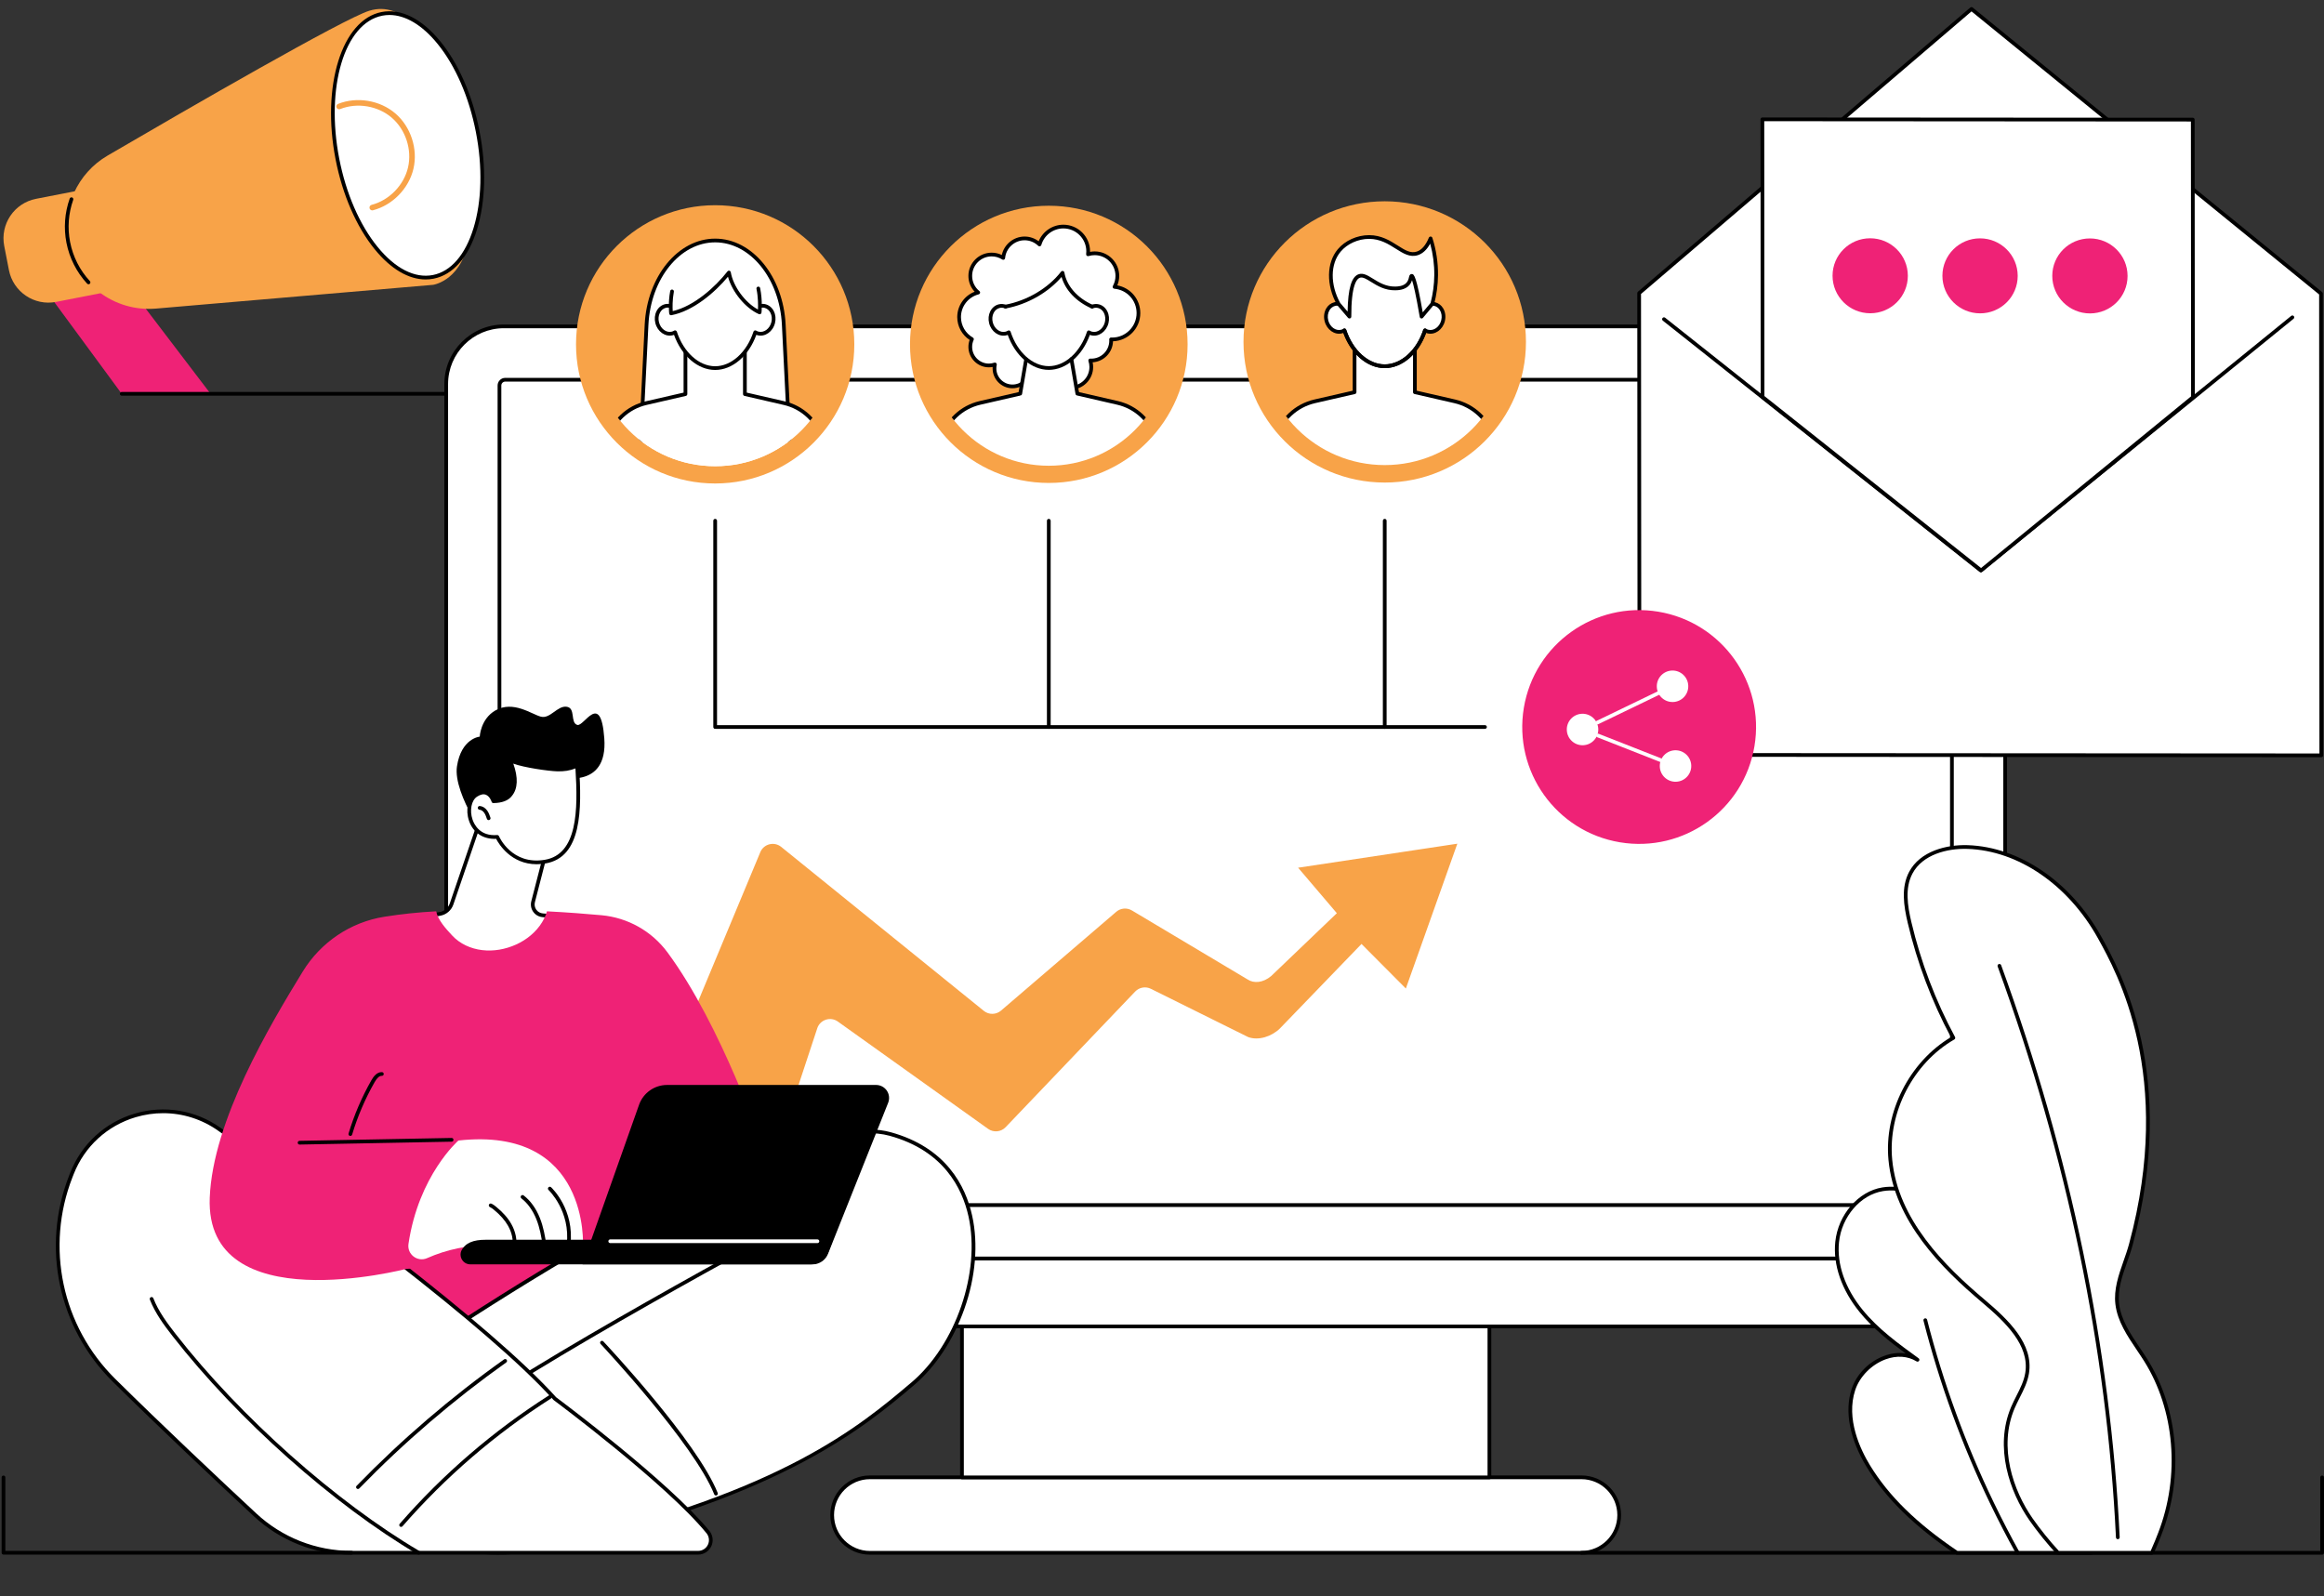
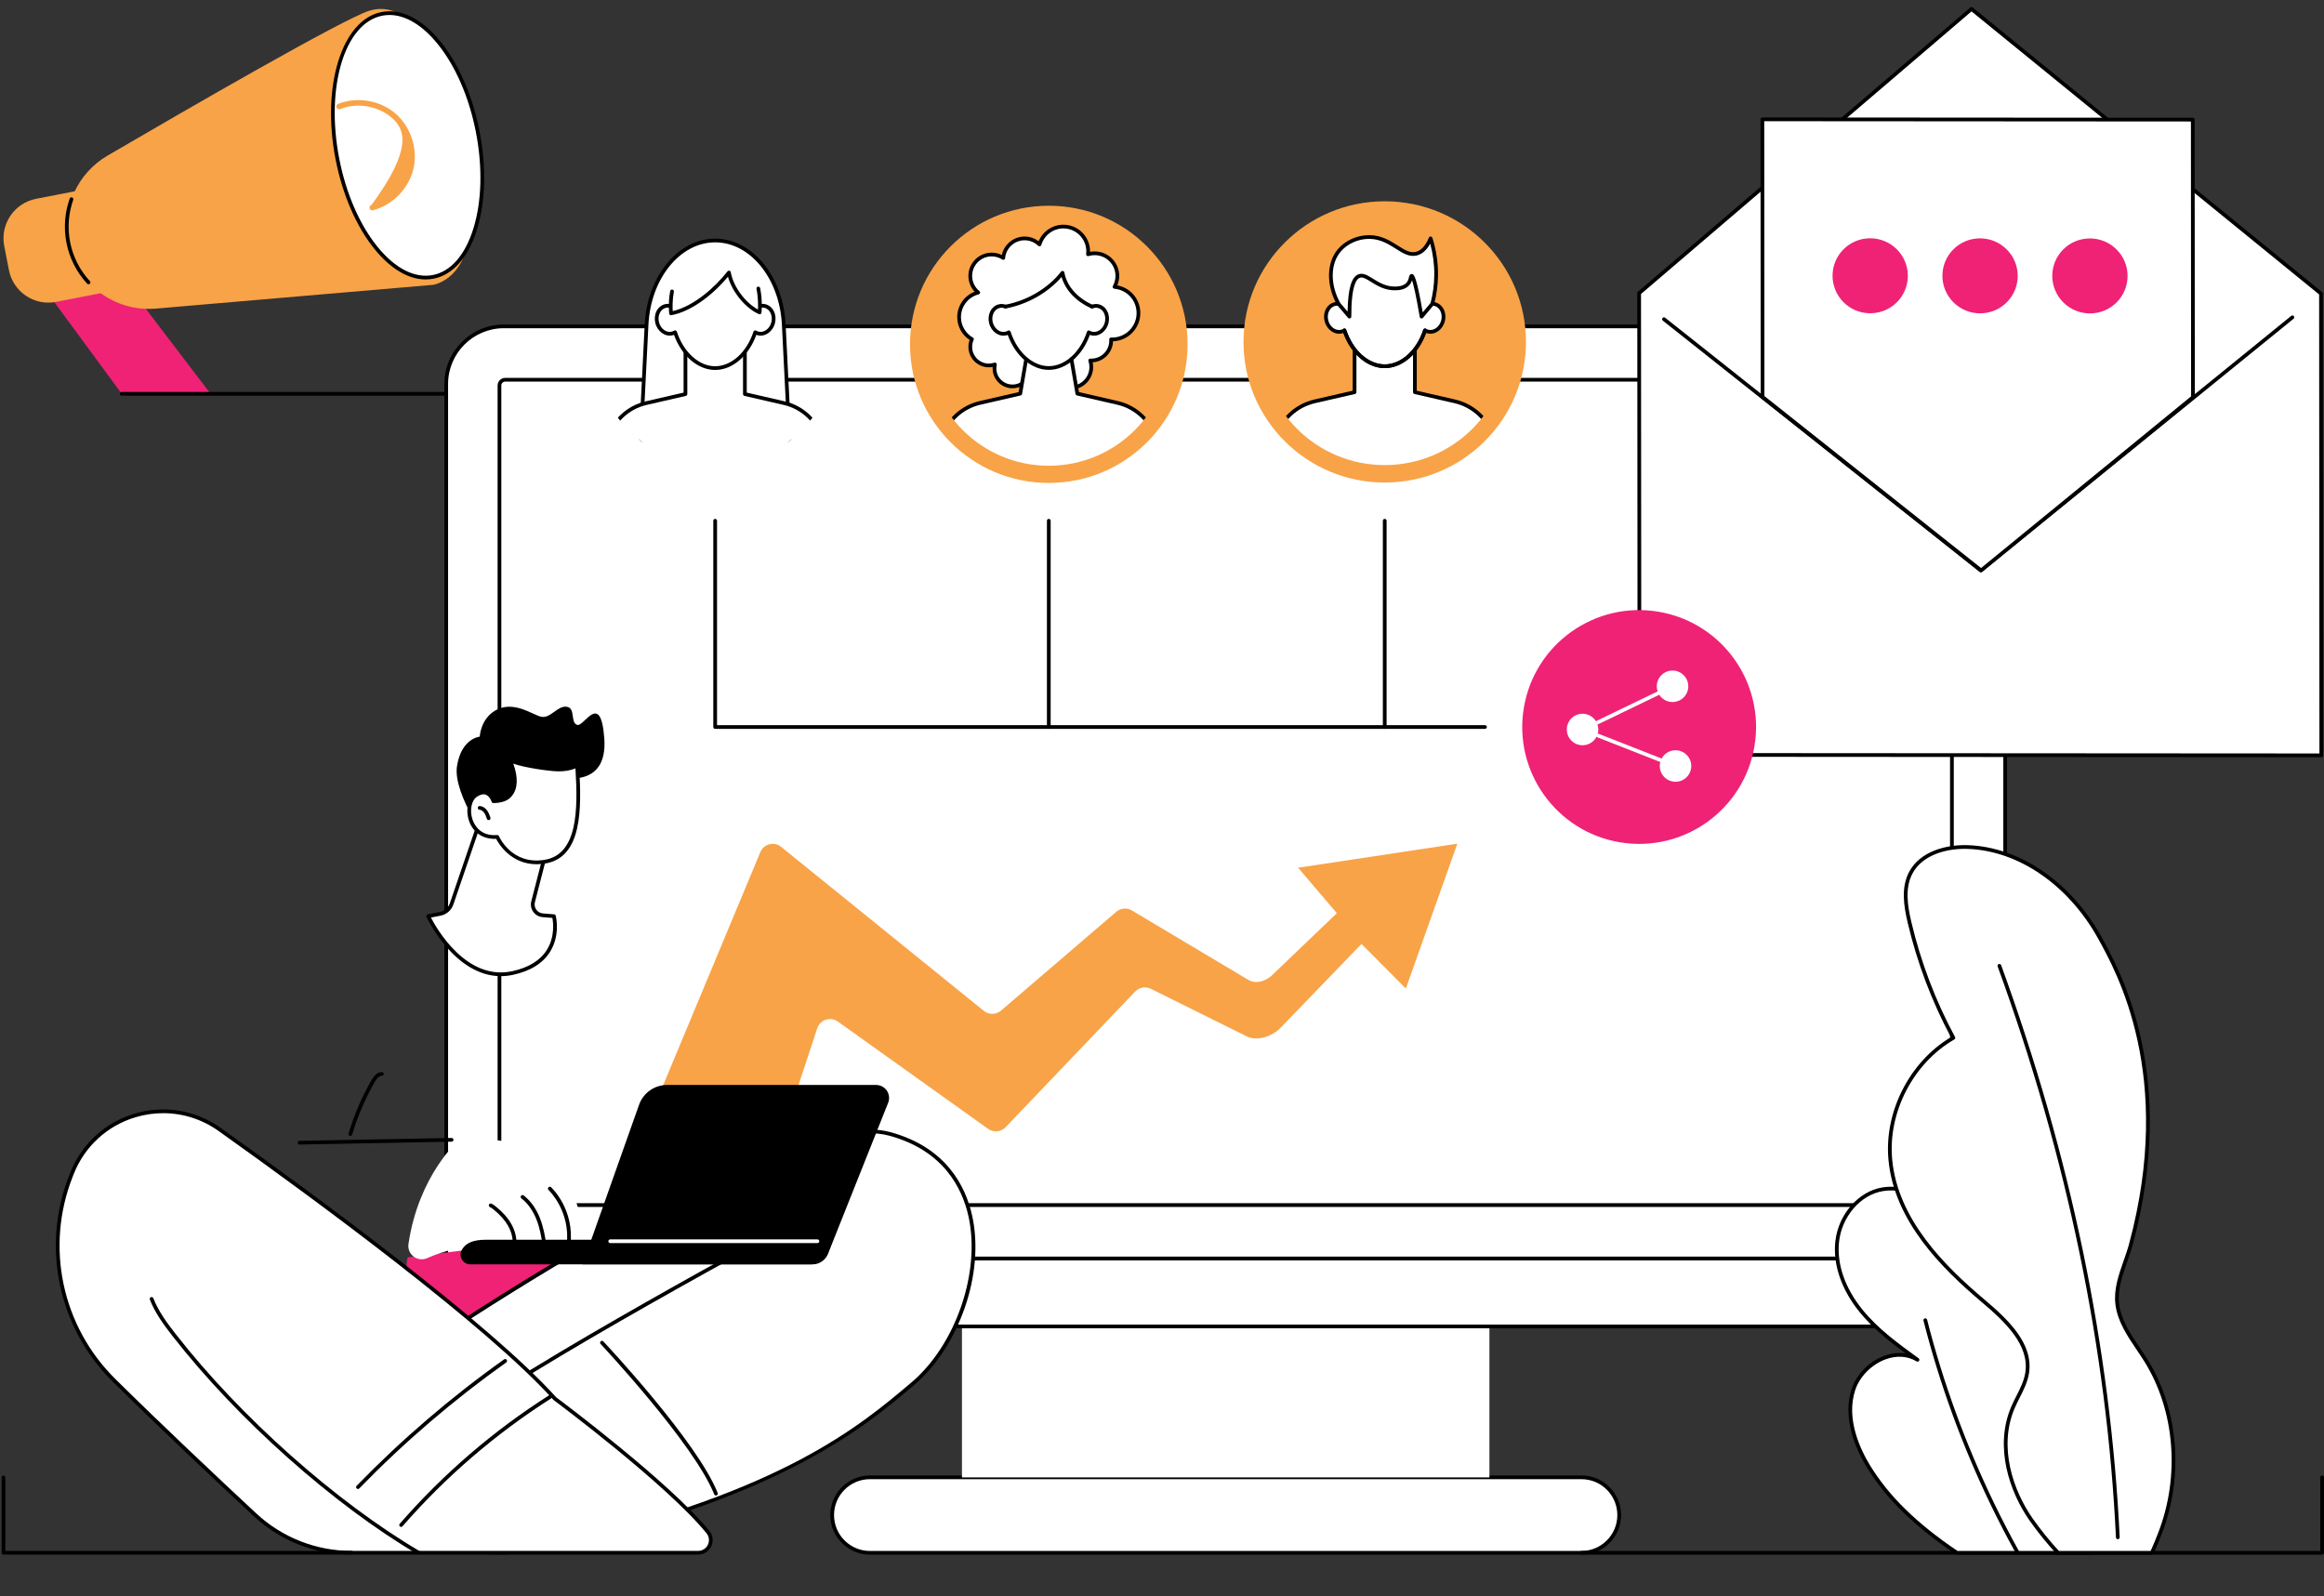
<svg xmlns="http://www.w3.org/2000/svg" fill="#000000" height="1887.6" preserveAspectRatio="xMidYMid meet" version="1" viewBox="332.6 326.6 2747.9 1887.6" width="2747.9" zoomAndPan="magnify">
  <rect x="332.6" y="326.6" width="2747.9" height="1887.6" fill="#333333" stroke="none" />
  <defs>
    <clipPath id="a">
      <path d="M 1466 594 L 1679 594 L 1679 786 L 1466 786 Z M 1466 594" />
    </clipPath>
    <clipPath id="b">
      <path d="M 1716.43 733.781 C 1716.43 813.07 1652.078 877.34 1572.699 877.34 C 1493.309 877.34 1428.961 813.07 1428.961 733.781 C 1428.961 654.5 1493.309 590.23 1572.699 590.23 C 1652.078 590.23 1716.43 654.5 1716.43 733.781 Z M 1716.43 733.781" />
    </clipPath>
    <clipPath id="c">
      <path d="M 1464 592 L 1681 592 L 1681 788 L 1464 788 Z M 1464 592" />
    </clipPath>
    <clipPath id="d">
      <path d="M 1716.43 733.781 C 1716.43 813.07 1652.078 877.34 1572.699 877.34 C 1493.309 877.34 1428.961 813.07 1428.961 733.781 C 1428.961 654.5 1493.309 590.23 1572.699 590.23 C 1652.078 590.23 1716.43 654.5 1716.43 733.781 Z M 1716.43 733.781" />
    </clipPath>
    <clipPath id="e">
      <path d="M 1428 784 L 1717 784 L 1717 878 L 1428 878 Z M 1428 784" />
    </clipPath>
    <clipPath id="f">
      <path d="M 1716.43 733.781 C 1716.43 813.07 1652.078 877.34 1572.699 877.34 C 1493.309 877.34 1428.961 813.07 1428.961 733.781 C 1428.961 654.5 1493.309 590.23 1572.699 590.23 C 1652.078 590.23 1716.43 654.5 1716.43 733.781 Z M 1716.43 733.781" />
    </clipPath>
    <clipPath id="g">
      <path d="M 1428 782 L 1717 782 L 1717 878 L 1428 878 Z M 1428 782" />
    </clipPath>
    <clipPath id="h">
      <path d="M 1716.43 733.781 C 1716.43 813.07 1652.078 877.34 1572.699 877.34 C 1493.309 877.34 1428.961 813.07 1428.961 733.781 C 1428.961 654.5 1493.309 590.23 1572.699 590.23 C 1652.078 590.23 1716.43 654.5 1716.43 733.781 Z M 1716.43 733.781" />
    </clipPath>
    <clipPath id="i">
      <path d="M 1538 734 L 1608 734 L 1608 798 L 1538 798 Z M 1538 734" />
    </clipPath>
    <clipPath id="j">
      <path d="M 1716.43 733.781 C 1716.43 813.07 1652.078 877.34 1572.699 877.34 C 1493.309 877.34 1428.961 813.07 1428.961 733.781 C 1428.961 654.5 1493.309 590.23 1572.699 590.23 C 1652.078 590.23 1716.43 654.5 1716.43 733.781 Z M 1716.43 733.781" />
    </clipPath>
    <clipPath id="k">
      <path d="M 1503 634 L 1642 634 L 1642 762 L 1503 762 Z M 1503 634" />
    </clipPath>
    <clipPath id="l">
      <path d="M 1716.43 733.781 C 1716.43 813.07 1652.078 877.34 1572.699 877.34 C 1493.309 877.34 1428.961 813.07 1428.961 733.781 C 1428.961 654.5 1493.309 590.23 1572.699 590.23 C 1652.078 590.23 1716.43 654.5 1716.43 733.781 Z M 1716.43 733.781" />
    </clipPath>
    <clipPath id="m">
      <path d="M 1503 688 L 1642 688 L 1642 762 L 1503 762 Z M 1503 688" />
    </clipPath>
    <clipPath id="n">
      <path d="M 1716.43 733.781 C 1716.43 813.07 1652.078 877.34 1572.699 877.34 C 1493.309 877.34 1428.961 813.07 1428.961 733.781 C 1428.961 654.5 1493.309 590.23 1572.699 590.23 C 1652.078 590.23 1716.43 654.5 1716.43 733.781 Z M 1716.43 733.781" />
    </clipPath>
    <clipPath id="o">
      <path d="M 1501 686 L 1644 686 L 1644 764 L 1501 764 Z M 1501 686" />
    </clipPath>
    <clipPath id="p">
      <path d="M 1716.43 733.781 C 1716.43 813.07 1652.078 877.34 1572.699 877.34 C 1493.309 877.34 1428.961 813.07 1428.961 733.781 C 1428.961 654.5 1493.309 590.23 1572.699 590.23 C 1652.078 590.23 1716.43 654.5 1716.43 733.781 Z M 1716.43 733.781" />
    </clipPath>
    <clipPath id="q">
      <path d="M 1521 649 L 1624 649 L 1624 690 L 1521 690 Z M 1521 649" />
    </clipPath>
    <clipPath id="r">
      <path d="M 1716.43 733.781 C 1716.43 813.07 1652.078 877.34 1572.699 877.34 C 1493.309 877.34 1428.961 813.07 1428.961 733.781 C 1428.961 654.5 1493.309 590.23 1572.699 590.23 C 1652.078 590.23 1716.43 654.5 1716.43 733.781 Z M 1716.43 733.781" />
    </clipPath>
    <clipPath id="s">
      <path d="M 1519 647 L 1627 647 L 1627 692 L 1519 692 Z M 1519 647" />
    </clipPath>
    <clipPath id="t">
      <path d="M 1716.43 733.781 C 1716.43 813.07 1652.078 877.34 1572.699 877.34 C 1493.309 877.34 1428.961 813.07 1428.961 733.781 C 1428.961 654.5 1493.309 590.23 1572.699 590.23 C 1652.078 590.23 1716.43 654.5 1716.43 733.781 Z M 1716.43 733.781" />
    </clipPath>
    <clipPath id="u">
      <path d="M 1597 749 L 1609 749 L 1609 795 L 1597 795 Z M 1597 749" />
    </clipPath>
    <clipPath id="v">
      <path d="M 1716.43 733.781 C 1716.43 813.07 1652.078 877.34 1572.699 877.34 C 1493.309 877.34 1428.961 813.07 1428.961 733.781 C 1428.961 654.5 1493.309 590.23 1572.699 590.23 C 1652.078 590.23 1716.43 654.5 1716.43 733.781 Z M 1716.43 733.781" />
    </clipPath>
    <clipPath id="w">
      <path d="M 1536 749 L 1549 749 L 1549 795 L 1536 795 Z M 1536 749" />
    </clipPath>
    <clipPath id="x">
      <path d="M 1716.43 733.781 C 1716.43 813.07 1652.078 877.34 1572.699 877.34 C 1493.309 877.34 1428.961 813.07 1428.961 733.781 C 1428.961 654.5 1493.309 590.23 1572.699 590.23 C 1652.078 590.23 1716.43 654.5 1716.43 733.781 Z M 1716.43 733.781" />
    </clipPath>
    <clipPath id="y">
      <path d="M 1823 731 L 2117 731 L 2117 877 L 1823 877 Z M 1823 731" />
    </clipPath>
    <clipPath id="z">
      <path d="M 2116.172 730.91 C 2116.172 811.352 2050.691 876.559 1969.898 876.559 C 1889.121 876.559 1823.641 811.352 1823.641 730.91 C 1823.641 650.469 1889.121 585.262 1969.898 585.262 C 2050.691 585.262 2116.172 650.469 2116.172 730.91 Z M 2116.172 730.91" />
    </clipPath>
    <clipPath id="A">
      <path d="M 1823 728 L 2117 728 L 2117 877 L 1823 877 Z M 1823 728" />
    </clipPath>
    <clipPath id="B">
      <path d="M 2116.172 730.91 C 2116.172 811.352 2050.691 876.559 1969.898 876.559 C 1889.121 876.559 1823.641 811.352 1823.641 730.91 C 1823.641 650.469 1889.121 585.262 1969.898 585.262 C 2050.691 585.262 2116.172 650.469 2116.172 730.91 Z M 2116.172 730.91" />
    </clipPath>
    <clipPath id="C">
      <path d="M 1900 632 L 2040 632 L 2040 760 L 1900 760 Z M 1900 632" />
    </clipPath>
    <clipPath id="D">
      <path d="M 2116.172 730.91 C 2116.172 811.352 2050.691 876.559 1969.898 876.559 C 1889.121 876.559 1823.641 811.352 1823.641 730.91 C 1823.641 650.469 1889.121 585.262 1969.898 585.262 C 2050.691 585.262 2116.172 650.469 2116.172 730.91 Z M 2116.172 730.91" />
    </clipPath>
    <clipPath id="E">
      <path d="M 1898 629 L 2042 629 L 2042 762 L 1898 762 Z M 1898 629" />
    </clipPath>
    <clipPath id="F">
      <path d="M 2116.172 730.91 C 2116.172 811.352 2050.691 876.559 1969.898 876.559 C 1889.121 876.559 1823.641 811.352 1823.641 730.91 C 1823.641 650.469 1889.121 585.262 1969.898 585.262 C 2050.691 585.262 2116.172 650.469 2116.172 730.91 Z M 2116.172 730.91" />
    </clipPath>
    <clipPath id="G">
      <path d="M 1920 715 L 2020 715 L 2020 762 L 1920 762 Z M 1920 715" />
    </clipPath>
    <clipPath id="H">
      <path d="M 2116.172 730.91 C 2116.172 811.352 2050.691 876.559 1969.898 876.559 C 1889.121 876.559 1823.641 811.352 1823.641 730.91 C 1823.641 650.469 1889.121 585.262 1969.898 585.262 C 2050.691 585.262 2116.172 650.469 2116.172 730.91 Z M 2116.172 730.91" />
    </clipPath>
    <clipPath id="I">
      <path d="M 1906 606 L 2031 606 L 2031 701 L 1906 701 Z M 1906 606" />
    </clipPath>
    <clipPath id="J">
      <path d="M 2116.172 730.91 C 2116.172 811.352 2050.691 876.559 1969.898 876.559 C 1889.121 876.559 1823.641 811.352 1823.641 730.91 C 1823.641 650.469 1889.121 585.262 1969.898 585.262 C 2050.691 585.262 2116.172 650.469 2116.172 730.91 Z M 2116.172 730.91" />
    </clipPath>
    <clipPath id="K">
      <path d="M 1904 604 L 2033 604 L 2033 704 L 1904 704 Z M 1904 604" />
    </clipPath>
    <clipPath id="L">
      <path d="M 2116.172 730.91 C 2116.172 811.352 2050.691 876.559 1969.898 876.559 C 1889.121 876.559 1823.641 811.352 1823.641 730.91 C 1823.641 650.469 1889.121 585.262 1969.898 585.262 C 2050.691 585.262 2116.172 650.469 2116.172 730.91 Z M 2116.172 730.91" />
    </clipPath>
    <clipPath id="M">
      <path d="M 1088 610 L 1269 610 L 1269 878 L 1088 878 Z M 1088 610" />
    </clipPath>
    <clipPath id="N">
      <path d="M 1322.309 733.781 C 1322.309 813.371 1257.801 877.879 1178.211 877.879 C 1098.629 877.879 1034.109 813.371 1034.109 733.781 C 1034.109 654.199 1098.629 589.68 1178.211 589.68 C 1257.801 589.68 1322.309 654.199 1322.309 733.781 Z M 1322.309 733.781" />
    </clipPath>
    <clipPath id="O">
      <path d="M 1085 608 L 1271 608 L 1271 878 L 1085 878 Z M 1085 608" />
    </clipPath>
    <clipPath id="P">
      <path d="M 1322.309 733.781 C 1322.309 813.371 1257.801 877.879 1178.211 877.879 C 1098.629 877.879 1034.109 813.371 1034.109 733.781 C 1034.109 654.199 1098.629 589.68 1178.211 589.68 C 1257.801 589.68 1322.309 654.199 1322.309 733.781 Z M 1322.309 733.781" />
    </clipPath>
    <clipPath id="Q">
      <path d="M 1034 734 L 1323 734 L 1323 878 L 1034 878 Z M 1034 734" />
    </clipPath>
    <clipPath id="R">
      <path d="M 1322.309 733.781 C 1322.309 813.371 1257.801 877.879 1178.211 877.879 C 1098.629 877.879 1034.109 813.371 1034.109 733.781 C 1034.109 654.199 1098.629 589.68 1178.211 589.68 C 1257.801 589.68 1322.309 654.199 1322.309 733.781 Z M 1322.309 733.781" />
    </clipPath>
    <clipPath id="S">
      <path d="M 1034 731 L 1323 731 L 1323 878 L 1034 878 Z M 1034 731" />
    </clipPath>
    <clipPath id="T">
      <path d="M 1322.309 733.781 C 1322.309 813.371 1257.801 877.879 1178.211 877.879 C 1098.629 877.879 1034.109 813.371 1034.109 733.781 C 1034.109 654.199 1098.629 589.68 1178.211 589.68 C 1257.801 589.68 1322.309 654.199 1322.309 733.781 Z M 1322.309 733.781" />
    </clipPath>
    <clipPath id="U">
      <path d="M 1109 634 L 1248 634 L 1248 762 L 1109 762 Z M 1109 634" />
    </clipPath>
    <clipPath id="V">
      <path d="M 1322.309 733.781 C 1322.309 813.371 1257.801 877.879 1178.211 877.879 C 1098.629 877.879 1034.109 813.371 1034.109 733.781 C 1034.109 654.199 1098.629 589.68 1178.211 589.68 C 1257.801 589.68 1322.309 654.199 1322.309 733.781 Z M 1322.309 733.781" />
    </clipPath>
    <clipPath id="W">
      <path d="M 1106 632 L 1250 632 L 1250 765 L 1106 765 Z M 1106 632" />
    </clipPath>
    <clipPath id="X">
      <path d="M 1322.309 733.781 C 1322.309 813.371 1257.801 877.879 1178.211 877.879 C 1098.629 877.879 1034.109 813.371 1034.109 733.781 C 1034.109 654.199 1098.629 589.68 1178.211 589.68 C 1257.801 589.68 1322.309 654.199 1322.309 733.781 Z M 1322.309 733.781" />
    </clipPath>
    <clipPath id="Y">
      <path d="M 1125 625 L 1232 625 L 1232 698 L 1125 698 Z M 1125 625" />
    </clipPath>
    <clipPath id="Z">
      <path d="M 1322.309 733.781 C 1322.309 813.371 1257.801 877.879 1178.211 877.879 C 1098.629 877.879 1034.109 813.371 1034.109 733.781 C 1034.109 654.199 1098.629 589.68 1178.211 589.68 C 1257.801 589.68 1322.309 654.199 1322.309 733.781 Z M 1322.309 733.781" />
    </clipPath>
    <clipPath id="aa">
      <path d="M 1123 646 L 1234 646 L 1234 700 L 1123 700 Z M 1123 646" />
    </clipPath>
    <clipPath id="ab">
      <path d="M 1322.309 733.781 C 1322.309 813.371 1257.801 877.879 1178.211 877.879 C 1098.629 877.879 1034.109 813.371 1034.109 733.781 C 1034.109 654.199 1098.629 589.68 1178.211 589.68 C 1257.801 589.68 1322.309 654.199 1322.309 733.781 Z M 1322.309 733.781" />
    </clipPath>
  </defs>
  <g>
    <g id="change1_11">
      <path d="M 2153.34 2073.52 L 2202.5 2073.52 C 2227.16 2073.52 2247.141 2093.5 2247.141 2118.16 C 2247.141 2142.809 2227.16 2162.801 2202.5 2162.801 L 1361.211 2162.801 C 1336.551 2162.801 1316.57 2142.809 1316.57 2118.16 C 1316.57 2093.5 1336.551 2073.52 1361.211 2073.52 L 2153.34 2073.52" fill="#ffffff" />
    </g>
    <g id="change2_11">
      <path d="M 1361.211 2075.719 C 1337.809 2075.719 1318.77 2094.762 1318.77 2118.16 C 1318.77 2141.559 1337.809 2160.602 1361.211 2160.602 L 2202.5 2160.602 C 2225.898 2160.602 2244.941 2141.559 2244.941 2118.16 C 2244.941 2094.762 2225.898 2075.719 2202.5 2075.719 Z M 2202.5 2165 L 1361.211 2165 C 1335.379 2165 1314.359 2143.988 1314.359 2118.16 C 1314.359 2092.328 1335.379 2071.32 1361.211 2071.32 L 2202.5 2071.32 C 2228.328 2071.32 2249.352 2092.328 2249.352 2118.16 C 2249.352 2143.988 2228.328 2165 2202.5 2165" />
    </g>
    <g id="change1_12">
      <path d="M 2093.68 1895.07 L 2093.68 2073.629 L 1470.031 2073.629 L 1470.031 1895.07 L 2093.68 1895.07" fill="#ffffff" />
    </g>
    <g id="change2_12">
-       <path d="M 2093.691 2075.828 L 1470.031 2075.828 C 1468.809 2075.828 1467.82 2074.84 1467.82 2073.629 L 1467.82 1895.07 C 1467.82 1893.852 1468.809 1892.871 1470.031 1892.871 C 1471.238 1892.871 1472.23 1893.852 1472.23 1895.07 L 1472.23 2071.43 L 2091.48 2071.43 L 2091.48 1895.07 C 2091.48 1893.852 2092.469 1892.871 2093.691 1892.871 C 2094.898 1892.871 2095.891 1893.852 2095.891 1895.07 L 2095.891 2073.629 C 2095.891 2074.84 2094.898 2075.828 2093.691 2075.828" />
-     </g>
+       </g>
    <g id="change1_13">
      <path d="M 2703.512 1814.691 L 2703.512 1836.25 C 2703.512 1868.73 2677.238 1895.07 2644.828 1895.07 L 918.879 1895.07 C 886.461 1895.07 860.215 1868.73 860.215 1836.25 L 860.215 1814.691 L 2703.512 1814.691" fill="#ffffff" />
    </g>
    <g id="change2_13">
      <path d="M 862.414 1816.898 L 862.414 1836.25 C 862.414 1867.469 887.742 1892.871 918.879 1892.871 L 2644.828 1892.871 C 2675.969 1892.871 2701.309 1867.469 2701.309 1836.25 L 2701.309 1816.898 Z M 2644.828 1897.27 L 918.879 1897.27 C 885.316 1897.27 858.012 1869.898 858.012 1836.25 L 858.012 1814.691 C 858.012 1813.48 858.996 1812.488 860.215 1812.488 L 2703.512 1812.488 C 2704.73 1812.488 2705.719 1813.48 2705.719 1814.691 L 2705.719 1836.25 C 2705.719 1869.898 2678.398 1897.27 2644.828 1897.27" />
    </g>
    <g id="change1_14">
      <path d="M 2703.5 1814.699 L 860.207 1814.699 L 860.207 780.711 C 860.207 743.051 890.734 712.52 928.395 712.52 L 2635.32 712.52 C 2672.98 712.52 2703.5 743.051 2703.5 780.711 L 2703.5 1814.699" fill="#ffffff" />
    </g>
    <g id="change2_14">
      <path d="M 862.406 1812.5 L 2701.301 1812.5 L 2701.301 780.711 C 2701.301 744.32 2671.699 714.719 2635.309 714.719 L 928.395 714.719 C 892.008 714.719 862.406 744.32 862.406 780.711 Z M 2703.5 1816.898 L 860.207 1816.898 C 858.988 1816.898 858.004 1815.922 858.004 1814.699 L 858.004 780.711 C 858.004 741.891 889.582 710.32 928.395 710.32 L 2635.309 710.32 C 2674.129 710.32 2705.711 741.891 2705.711 780.711 L 2705.711 1814.699 C 2705.711 1815.922 2704.719 1816.898 2703.5 1816.898" />
    </g>
    <g id="change2_15">
      <path d="M 925.367 1749.379 L 2638.34 1749.379 L 2638.34 782.461 C 2638.34 779.91 2636.27 777.84 2633.719 777.84 L 929.988 777.84 C 927.441 777.84 925.367 779.91 925.367 782.461 Z M 2640.551 1753.789 L 923.164 1753.789 C 921.949 1753.789 920.965 1752.801 920.965 1751.59 L 920.965 782.461 C 920.965 777.48 925.012 773.43 929.988 773.43 L 2633.719 773.43 C 2638.699 773.43 2642.75 777.48 2642.75 782.461 L 2642.75 1751.59 C 2642.75 1752.801 2641.762 1753.789 2640.551 1753.789" />
    </g>
    <g id="change3_1">
      <path d="M 1913.289 1406.449 L 1867.488 1352.672 L 2055.75 1324.27 L 1994.879 1495.512 L 1942.441 1442.82 L 1846 1542.711 C 1836.148 1552.359 1820.629 1557.359 1808.461 1552.941 L 1693.391 1495.852 C 1687.16 1492.75 1679.629 1494.07 1674.82 1499.109 L 1521.648 1659.488 C 1516.18 1665.211 1507.34 1666.051 1500.898 1661.449 L 1323.27 1534.57 C 1314.691 1528.441 1302.621 1532.211 1299.059 1542.129 L 1182.672 1894.828 L 997.945 1894.789 L 1231.828 1333.711 C 1236.172 1324.359 1248.121 1321.539 1256.18 1327.961 L 1495.949 1522 C 1501.922 1526.762 1510.43 1526.602 1516.219 1521.629 L 1652.461 1404.789 C 1657.641 1400.34 1665.09 1399.699 1670.961 1403.199 L 1807.66 1484.73 C 1815.121 1489.77 1826.141 1488.77 1835.648 1480.762 L 1913.289 1406.449" fill="#f8a348" />
    </g>
    <g id="change1_15">
      <path d="M 3077.309 1219.789 L 2271.102 1219.25 L 2270.73 673.211 L 2663.691 337.199 L 3076.949 673.75 L 3077.309 1219.789" fill="#ffffff" />
    </g>
    <g id="change2_16">
      <path d="M 2273.301 1217.051 L 3075.109 1217.578 L 3074.75 674.801 L 2663.719 340.07 L 2272.93 674.23 Z M 3077.309 1221.988 L 2271.09 1221.449 C 2269.879 1221.449 2268.891 1220.469 2268.891 1219.25 L 2268.531 673.211 C 2268.531 672.57 2268.809 671.961 2269.301 671.539 L 2662.262 335.531 C 2663.07 334.84 2664.25 334.82 2665.078 335.488 L 3078.34 672.039 C 3078.852 672.461 3079.148 673.09 3079.148 673.75 L 3079.512 1219.789 C 3079.512 1220.371 3079.281 1220.93 3078.871 1221.34 C 3078.461 1221.762 3077.898 1221.988 3077.309 1221.988" />
    </g>
    <g id="change2_17">
      <path d="M 2674.629 1003.289 C 2674.141 1003.289 2673.66 1003.129 2673.262 1002.82 L 2298.73 705.77 C 2297.781 705.012 2297.621 703.621 2298.379 702.672 C 2299.129 701.719 2300.52 701.559 2301.469 702.309 L 2674.609 998.27 L 3041.73 700.129 C 3042.672 699.359 3044.059 699.5 3044.82 700.449 C 3045.59 701.391 3045.449 702.781 3044.5 703.551 L 2676.02 1002.801 C 2675.609 1003.129 2675.121 1003.289 2674.629 1003.289" />
    </g>
    <g id="change1_16">
      <path d="M 2925.559 796.32 L 2675.031 1001.109 L 2416.648 795.98 L 2416.43 467.719 L 2925.34 468.059 L 2925.559 796.32" fill="#ffffff" />
    </g>
    <g id="change2_18">
      <path d="M 2418.852 794.922 L 2675.012 998.281 L 2923.359 795.27 L 2923.141 470.262 L 2418.641 469.922 Z M 2675.031 1003.309 C 2674.551 1003.309 2674.059 1003.148 2673.66 1002.828 L 2415.289 797.699 C 2414.762 797.289 2414.449 796.648 2414.449 795.98 L 2414.23 467.719 C 2414.23 467.141 2414.461 466.578 2414.879 466.16 C 2415.289 465.75 2415.852 465.52 2416.43 465.52 L 2925.34 465.859 C 2926.559 465.859 2927.539 466.84 2927.539 468.059 L 2927.762 796.309 C 2927.762 796.98 2927.469 797.602 2926.949 798.02 L 2676.422 1002.809 C 2676.02 1003.148 2675.52 1003.309 2675.031 1003.309" />
    </g>
    <g id="change4_1">
      <path d="M 2588.441 652.73 C 2588.449 677.219 2568.539 697.059 2543.949 697.039 C 2519.371 697.031 2499.43 677.16 2499.41 652.672 C 2499.398 628.191 2519.309 608.352 2543.898 608.359 C 2568.48 608.379 2588.422 628.25 2588.441 652.73" fill="#ef2276" />
    </g>
    <g id="change4_2">
      <path d="M 2718.34 652.82 C 2718.352 677.309 2698.441 697.148 2673.852 697.129 C 2649.27 697.109 2629.328 677.25 2629.309 652.762 C 2629.301 628.27 2649.211 608.43 2673.789 608.449 C 2698.379 608.469 2718.32 628.328 2718.34 652.82" fill="#ef2276" />
    </g>
    <g id="change4_3">
      <path d="M 2848.238 652.91 C 2848.25 677.391 2828.34 697.23 2803.75 697.219 C 2779.172 697.199 2759.23 677.328 2759.211 652.852 C 2759.199 628.359 2779.109 608.52 2803.691 608.539 C 2828.281 608.551 2848.219 628.422 2848.238 652.91" fill="#ef2276" />
    </g>
    <g id="change4_4">
      <path d="M 2407.07 1208.969 C 2394.539 1284.27 2323.328 1335.148 2248.031 1322.609 C 2172.73 1310.078 2121.852 1238.871 2134.391 1163.57 C 2146.922 1088.281 2218.129 1037.398 2293.43 1049.93 C 2368.73 1062.469 2419.609 1133.672 2407.07 1208.969" fill="#ef2276" />
    </g>
    <g id="change1_17">
      <path d="M 2222.391 1188.379 C 2221.93 1178.109 2213.23 1170.16 2202.961 1170.621 C 2192.691 1171.09 2184.738 1179.789 2185.211 1190.059 C 2185.672 1200.34 2194.371 1208.289 2204.641 1207.82 C 2214.91 1207.359 2222.859 1198.648 2222.391 1188.379" fill="#ffffff" />
    </g>
    <g id="change1_18">
      <path d="M 2332.328 1231.559 C 2331.871 1221.289 2323.172 1213.34 2312.898 1213.801 C 2302.629 1214.27 2294.68 1222.969 2295.148 1233.25 C 2295.609 1243.52 2304.309 1251.469 2314.578 1251 C 2324.852 1250.539 2332.801 1241.828 2332.328 1231.559" fill="#ffffff" />
    </g>
    <g id="change1_19">
      <path d="M 2296.43 1227.801 C 2296.16 1227.801 2295.891 1227.75 2295.621 1227.648 L 2221.148 1198.379 C 2220.02 1197.93 2219.469 1196.66 2219.91 1195.52 C 2220.352 1194.391 2221.629 1193.828 2222.77 1194.281 L 2297.23 1223.551 C 2298.359 1223.988 2298.922 1225.27 2298.48 1226.398 C 2298.141 1227.27 2297.309 1227.801 2296.43 1227.801" fill="#ffffff" />
    </g>
    <g id="change1_20">
      <path d="M 2328.809 1137.57 C 2329.121 1147.852 2321.039 1156.43 2310.762 1156.738 C 2300.488 1157.039 2291.91 1148.961 2291.602 1138.68 C 2291.301 1128.398 2299.379 1119.82 2309.648 1119.512 C 2319.93 1119.211 2328.512 1127.289 2328.809 1137.57" fill="#ffffff" />
    </g>
    <g id="change1_21">
      <path d="M 2221.391 1183.191 C 2220.57 1183.191 2219.781 1182.738 2219.398 1181.949 C 2218.871 1180.859 2219.328 1179.539 2220.43 1179.012 L 2292.488 1144.23 C 2293.59 1143.699 2294.91 1144.16 2295.43 1145.25 C 2295.961 1146.352 2295.5 1147.672 2294.41 1148.191 L 2222.34 1182.98 C 2222.031 1183.129 2221.711 1183.191 2221.391 1183.191" fill="#ffffff" />
    </g>
    <g id="change3_2">
      <path d="M 1736.809 733.781 C 1736.809 824.301 1663.328 897.68 1572.699 897.68 C 1482.059 897.68 1408.59 824.301 1408.59 733.781 C 1408.59 643.262 1482.059 569.879 1572.699 569.879 C 1663.328 569.879 1736.809 643.262 1736.809 733.781" fill="#f8a348" />
    </g>
    <g clip-path="url(#a)">
      <g clip-path="url(#b)" id="change1_1">
        <path d="M 1650.398 665.82 C 1652.531 661.98 1653.762 657.559 1653.762 652.859 C 1653.762 638.078 1641.77 626.109 1626.98 626.109 C 1624.219 626.109 1621.551 626.52 1619.051 627.301 C 1619.18 626.16 1619.27 625 1619.27 623.828 C 1619.27 607.641 1606.129 594.512 1589.922 594.512 C 1576.531 594.512 1565.262 603.469 1561.73 615.711 C 1557.172 611.27 1550.941 608.52 1544.059 608.52 C 1530.82 608.52 1519.969 618.672 1518.852 631.609 C 1514.898 629.059 1510.211 627.57 1505.172 627.57 C 1491.18 627.57 1479.852 638.891 1479.852 652.859 C 1479.852 660.801 1483.52 667.879 1489.262 672.512 C 1476.262 675.828 1466.641 687.57 1466.641 701.59 C 1466.641 712.77 1472.77 722.5 1481.84 727.68 C 1480.57 730.449 1479.852 733.52 1479.852 736.77 C 1479.852 748.91 1489.711 758.75 1501.859 758.75 C 1504.371 758.75 1506.77 758.309 1509.012 757.539 C 1508.672 759.059 1508.469 760.641 1508.469 762.262 C 1508.469 774 1518 783.52 1529.75 783.52 C 1541.5 783.52 1551.031 774 1551.031 762.262 C 1551.031 750.531 1573.781 747.031 1573.781 760.59 C 1573.781 774.141 1584.781 785.141 1598.359 785.141 C 1611.941 785.141 1622.941 774.141 1622.941 760.59 C 1622.941 757.871 1622.48 755.27 1621.672 752.828 C 1622.09 752.852 1622.512 752.891 1622.941 752.891 C 1635.91 752.891 1646.422 742.391 1646.422 729.441 C 1646.422 728.922 1646.379 728.422 1646.352 727.91 C 1646.738 727.93 1647.129 727.969 1647.52 727.969 C 1664.75 727.969 1678.711 714.031 1678.711 696.828 C 1678.711 680.59 1666.27 667.27 1650.398 665.82" fill="#ffffff" />
      </g>
    </g>
    <g clip-path="url(#c)">
      <g clip-path="url(#d)" id="change2_2">
        <path d="M 1564.109 749.641 C 1571.211 749.641 1575.98 754.039 1575.98 760.59 C 1575.98 772.91 1586.02 782.93 1598.359 782.93 C 1610.699 782.93 1620.738 772.91 1620.738 760.59 C 1620.738 758.211 1620.352 755.828 1619.578 753.52 C 1619.352 752.828 1619.469 752.07 1619.922 751.488 C 1620.359 750.91 1621.051 750.578 1621.789 750.629 L 1622.219 750.66 C 1622.461 750.672 1622.699 750.691 1622.941 750.691 C 1634.68 750.691 1644.219 741.16 1644.219 729.441 C 1644.219 729.09 1644.199 728.75 1644.172 728.398 L 1644.148 728.051 C 1644.109 727.43 1644.328 726.82 1644.77 726.379 C 1645.199 725.93 1645.781 725.691 1646.43 725.711 L 1646.98 725.738 C 1647.16 725.762 1647.34 725.77 1647.52 725.77 C 1663.512 725.77 1676.512 712.789 1676.512 696.828 C 1676.512 681.77 1665.199 669.391 1650.191 668.02 C 1649.449 667.949 1648.801 667.512 1648.449 666.852 C 1648.102 666.191 1648.109 665.41 1648.469 664.75 C 1650.488 661.121 1651.559 657.012 1651.559 652.859 C 1651.559 639.32 1640.531 628.309 1626.98 628.309 C 1624.5 628.309 1622.051 628.68 1619.699 629.398 C 1618.98 629.621 1618.211 629.469 1617.641 628.988 C 1617.07 628.512 1616.77 627.781 1616.859 627.039 C 1617 625.84 1617.07 624.789 1617.07 623.828 C 1617.07 608.879 1604.891 596.711 1589.922 596.711 C 1577.891 596.711 1567.172 604.781 1563.852 616.32 C 1563.629 617.07 1563.039 617.648 1562.301 617.84 C 1561.551 618.039 1560.75 617.828 1560.191 617.289 C 1555.852 613.051 1550.121 610.719 1544.059 610.719 C 1532.172 610.719 1522.07 619.98 1521.051 631.789 C 1520.98 632.559 1520.52 633.238 1519.82 633.578 C 1519.129 633.922 1518.309 633.871 1517.66 633.461 C 1513.922 631.051 1509.602 629.77 1505.172 629.77 C 1492.422 629.77 1482.051 640.129 1482.051 652.859 C 1482.051 659.852 1485.18 666.391 1490.641 670.801 C 1491.289 671.32 1491.59 672.172 1491.41 672.98 C 1491.23 673.801 1490.609 674.441 1489.809 674.648 C 1477.461 677.801 1468.84 688.879 1468.84 701.59 C 1468.84 711.539 1474.238 720.809 1482.93 725.77 C 1483.922 726.328 1484.309 727.559 1483.84 728.59 C 1482.648 731.199 1482.051 733.949 1482.051 736.77 C 1482.051 747.68 1490.941 756.551 1501.859 756.551 C 1504.031 756.551 1506.191 756.18 1508.301 755.461 C 1509.059 755.199 1509.891 755.371 1510.488 755.91 C 1511.078 756.441 1511.34 757.262 1511.16 758.031 C 1510.828 759.461 1510.672 760.891 1510.672 762.262 C 1510.672 772.77 1519.23 781.32 1529.75 781.32 C 1540.27 781.32 1548.828 772.77 1548.828 762.262 C 1548.828 754.469 1556.762 749.641 1564.109 749.641 Z M 1598.359 787.34 C 1583.59 787.34 1571.57 775.34 1571.57 760.59 C 1571.57 754.68 1566.359 754.039 1564.109 754.039 C 1558.859 754.039 1553.23 757.352 1553.23 762.262 C 1553.23 775.199 1542.699 785.719 1529.75 785.719 C 1516.801 785.719 1506.27 775.199 1506.27 762.262 C 1506.27 761.691 1506.289 761.109 1506.328 760.531 C 1504.852 760.809 1503.359 760.961 1501.859 760.961 C 1488.512 760.961 1477.648 750.109 1477.648 736.77 C 1477.648 733.961 1478.129 731.219 1479.09 728.578 C 1470.012 722.648 1464.441 712.469 1464.441 701.59 C 1464.441 688.172 1472.73 676.32 1485.02 671.559 C 1480.289 666.512 1477.648 659.871 1477.648 652.859 C 1477.648 637.699 1489.988 625.371 1505.172 625.371 C 1509.328 625.371 1513.422 626.309 1517.148 628.129 C 1519.801 615.66 1531.031 606.309 1544.059 606.309 C 1550.141 606.309 1555.941 608.289 1560.719 611.93 C 1565.5 600.23 1577.07 592.309 1589.922 592.309 C 1607.32 592.309 1621.48 606.449 1621.48 623.828 C 1621.48 624.02 1621.469 624.219 1621.469 624.43 C 1623.281 624.078 1625.121 623.898 1626.98 623.898 C 1642.961 623.898 1655.961 636.891 1655.961 652.859 C 1655.961 656.699 1655.191 660.52 1653.699 664.059 C 1669.422 666.961 1680.91 680.539 1680.91 696.828 C 1680.91 714.852 1666.52 729.578 1648.621 730.16 C 1648.25 743.441 1637.73 754.219 1624.551 755.039 C 1624.949 756.871 1625.141 758.73 1625.141 760.59 C 1625.141 775.34 1613.129 787.34 1598.359 787.34" />
      </g>
    </g>
    <g clip-path="url(#e)">
      <g clip-path="url(#f)" id="change1_33">
        <path d="M 1653.988 803.012 L 1572.699 784.309 L 1491.398 803.012 C 1469.531 808.039 1452.109 824.512 1445.879 846.031 L 1428.23 939.121 L 1717.16 939.121 L 1699.512 846.031 C 1693.281 824.512 1675.859 808.039 1653.988 803.012" fill="#ffffff" />
      </g>
    </g>
    <g clip-path="url(#g)">
      <g clip-path="url(#h)" id="change2_1">
        <path d="M 1430.891 936.922 L 1714.5 936.922 L 1697.352 846.441 C 1691.391 825.898 1674.57 810.012 1653.5 805.16 L 1572.699 786.57 L 1491.891 805.16 C 1470.82 810.012 1454 825.898 1447.988 846.648 Z M 1717.16 941.32 L 1428.23 941.32 C 1427.578 941.32 1426.961 941.031 1426.539 940.52 C 1426.121 940.02 1425.949 939.352 1426.07 938.711 L 1443.711 845.621 C 1450.211 823.141 1468.281 806.07 1490.898 800.871 L 1572.199 782.172 C 1572.531 782.09 1572.859 782.09 1573.191 782.172 L 1654.488 800.871 C 1677.109 806.07 1695.18 823.141 1701.629 845.422 L 1719.32 938.711 C 1719.441 939.352 1719.27 940.02 1718.852 940.52 C 1718.441 941.031 1717.809 941.32 1717.16 941.32" />
      </g>
    </g>
    <g clip-path="url(#i)">
      <g clip-path="url(#j)" id="change1_7">
        <path d="M 1538.059 797.141 L 1548.898 734.039 L 1596.488 734.039 L 1607.211 796.43 L 1538.059 797.141" fill="#ffffff" />
      </g>
    </g>
    <g clip-path="url(#k)">
      <g clip-path="url(#l)" id="change1_10">
        <path d="M 1631.41 688.629 C 1628.859 688 1626.27 688.238 1623.871 689.16 C 1621.84 656.762 1599.711 634.789 1572.691 634.789 C 1545.68 634.789 1523.551 656.762 1521.52 689.16 C 1519.121 688.238 1516.531 688 1513.98 688.629 C 1506.398 690.512 1502.059 699.27 1504.281 708.199 C 1506.5 717.129 1514.449 722.84 1522.031 720.961 C 1523.25 720.66 1524.379 720.16 1525.422 719.531 C 1533.23 743.449 1551.461 761.77 1572.691 761.77 C 1593.93 761.77 1612.16 743.449 1619.969 719.531 C 1621.012 720.16 1622.141 720.66 1623.359 720.961 C 1630.941 722.84 1638.891 717.129 1641.109 708.199 C 1643.328 699.27 1638.988 690.512 1631.41 688.629" fill="#ffffff" />
      </g>
    </g>
    <g clip-path="url(#m)">
      <g clip-path="url(#n)" id="change1_32">
        <path d="M 1521.52 689.16 C 1519.121 688.238 1516.531 688 1513.98 688.629 C 1506.398 690.512 1502.059 699.27 1504.281 708.199 C 1506.5 717.129 1514.449 722.84 1522.031 720.961 C 1523.25 720.66 1524.379 720.16 1525.422 719.531 C 1533.23 743.449 1551.461 761.77 1572.691 761.77 C 1593.93 761.77 1612.16 743.449 1619.969 719.531 C 1621.012 720.16 1622.141 720.66 1623.359 720.961 C 1630.941 722.84 1638.891 717.129 1641.109 708.199 C 1643.328 699.27 1638.988 690.512 1631.41 688.629 C 1628.859 688 1626.27 688.238 1623.871 689.16 L 1521.52 689.16" fill="#ffffff" />
      </g>
    </g>
    <g clip-path="url(#o)">
      <g clip-path="url(#p)" id="change2_7">
        <path d="M 1572.691 763.969 C 1552.359 763.969 1533.102 747.449 1524.148 722.602 C 1523.621 722.801 1523.09 722.969 1522.559 723.102 C 1513.809 725.27 1504.648 718.828 1502.141 708.738 C 1500.941 703.91 1501.422 698.961 1503.48 694.801 C 1505.609 690.512 1509.148 687.559 1513.449 686.488 C 1516.328 685.781 1519.391 685.988 1522.309 687.102 C 1523.441 687.531 1524.012 688.809 1523.578 689.941 C 1523.141 691.078 1521.871 691.641 1520.73 691.211 C 1518.672 690.422 1516.52 690.27 1514.52 690.77 C 1511.488 691.52 1508.969 693.641 1507.43 696.75 C 1505.828 699.98 1505.469 703.859 1506.422 707.672 C 1508.34 715.41 1515.102 720.422 1521.5 718.82 C 1522.449 718.59 1523.359 718.211 1524.281 717.648 C 1524.852 717.301 1525.559 717.23 1526.191 717.461 C 1526.82 717.699 1527.309 718.211 1527.52 718.84 C 1535.469 743.199 1553.629 759.57 1572.691 759.57 C 1591.762 759.57 1609.922 743.199 1617.879 718.84 C 1618.09 718.211 1618.578 717.699 1619.211 717.461 C 1619.84 717.23 1620.539 717.301 1621.121 717.648 C 1622.012 718.199 1622.949 718.59 1623.891 718.82 C 1630.281 720.422 1637.051 715.41 1638.98 707.672 C 1639.922 703.859 1639.57 699.98 1637.961 696.75 C 1636.422 693.641 1633.91 691.52 1630.879 690.77 C 1628.871 690.27 1626.719 690.422 1624.66 691.211 C 1623.531 691.648 1622.25 691.078 1621.809 689.941 C 1621.379 688.809 1621.949 687.531 1623.09 687.102 C 1626 685.988 1629.059 685.781 1631.941 686.488 C 1636.238 687.559 1639.781 690.512 1641.91 694.801 C 1643.969 698.961 1644.449 703.91 1643.25 708.738 C 1640.738 718.828 1631.57 725.262 1622.828 723.102 C 1622.289 722.969 1621.77 722.801 1621.238 722.602 C 1612.289 747.449 1593.031 763.969 1572.691 763.969" />
      </g>
    </g>
    <g clip-path="url(#q)">
      <g clip-path="url(#r)" id="change1_2">
        <path d="M 1521.52 689.16 C 1547.109 684.352 1572.941 669.711 1588.949 649.199 C 1592.078 667.422 1606.949 681.672 1623.871 689.16 L 1521.52 689.16" fill="#ffffff" />
      </g>
    </g>
    <g clip-path="url(#s)">
      <g clip-path="url(#t)" id="change2_8">
        <path d="M 1623.871 691.359 C 1623.57 691.359 1623.27 691.301 1622.98 691.172 C 1605.012 683.219 1592.172 669.578 1587.801 654.078 C 1571.738 672.73 1547.449 686.52 1521.93 691.32 C 1520.738 691.539 1519.578 690.762 1519.352 689.559 C 1519.129 688.371 1519.922 687.219 1521.109 686.988 C 1547.199 682.09 1571.91 667.461 1587.211 647.852 C 1587.75 647.16 1588.641 646.859 1589.48 647.07 C 1590.328 647.281 1590.969 647.969 1591.121 648.828 C 1593.852 664.711 1606.43 679.031 1624.762 687.141 C 1625.871 687.629 1626.379 688.93 1625.891 690.051 C 1625.52 690.871 1624.719 691.359 1623.871 691.359" />
      </g>
    </g>
    <g clip-path="url(#u)">
      <g clip-path="url(#v)" id="change2_52">
        <path d="M 1606.461 794.281 C 1605.41 794.281 1604.48 793.531 1604.289 792.461 L 1597.281 751.68 C 1597.078 750.48 1597.879 749.34 1599.078 749.141 C 1600.27 748.922 1601.422 749.73 1601.621 750.93 L 1608.629 791.711 C 1608.84 792.91 1608.031 794.051 1606.828 794.25 C 1606.711 794.27 1606.578 794.281 1606.461 794.281" />
      </g>
    </g>
    <g clip-path="url(#w)">
      <g clip-path="url(#x)" id="change2_4">
        <path d="M 1538.93 794.281 C 1538.809 794.281 1538.68 794.27 1538.559 794.25 C 1537.359 794.051 1536.551 792.91 1536.762 791.711 L 1543.699 751.32 C 1543.91 750.121 1545.031 749.309 1546.238 749.52 C 1547.441 749.73 1548.25 750.871 1548.039 752.07 L 1541.102 792.461 C 1540.922 793.531 1539.98 794.281 1538.93 794.281" />
      </g>
    </g>
    <g id="change3_3">
      <path d="M 2136.898 730.91 C 2136.898 822.75 2062.129 897.211 1969.898 897.211 C 1877.672 897.211 1802.91 822.75 1802.91 730.91 C 1802.91 639.07 1877.672 564.621 1969.898 564.621 C 2062.129 564.621 2136.898 639.07 2136.898 730.91" fill="#f8a348" />
    </g>
    <g clip-path="url(#y)">
      <g clip-path="url(#z)" id="change1_31">
        <path d="M 2098.961 844.801 C 2092.609 822.961 2074.879 806.262 2052.629 801.16 L 2005.57 790.359 L 2005.57 731.18 L 1934.23 731.18 L 1934.23 790.359 L 1887.172 801.16 C 1864.93 806.262 1847.199 822.961 1840.852 844.801 L 1822.898 939.25 L 2116.91 939.25 L 2098.961 844.801" fill="#ffffff" />
      </g>
    </g>
    <g clip-path="url(#A)">
      <g clip-path="url(#B)" id="change2_5">
        <path d="M 1825.559 937.039 L 2114.25 937.039 L 2096.809 845.32 C 2090.672 824.309 2073.559 808.211 2052.141 803.301 L 2005.078 792.512 C 2004.078 792.281 2003.371 791.391 2003.371 790.359 L 2003.371 733.379 L 1936.441 733.379 L 1936.441 790.359 C 1936.441 791.391 1935.73 792.281 1934.73 792.512 L 1887.672 803.301 C 1866.211 808.219 1849.078 824.359 1842.969 845.422 Z M 2116.91 941.449 L 1822.898 941.449 C 1822.238 941.449 1821.621 941.16 1821.199 940.648 C 1820.789 940.141 1820.609 939.48 1820.738 938.84 L 1838.691 844.391 C 1845.301 821.602 1863.672 804.289 1886.68 799.012 L 1932.031 788.609 L 1932.031 731.18 C 1932.031 729.961 1933.02 728.969 1934.23 728.969 L 2005.57 728.969 C 2006.789 728.969 2007.781 729.961 2007.781 731.18 L 2007.781 788.609 L 2053.129 799.012 C 2076.141 804.289 2094.512 821.602 2101.07 844.191 C 2101.09 844.262 2101.109 844.32 2101.121 844.391 L 2119.07 938.84 C 2119.191 939.48 2119.02 940.141 2118.609 940.648 C 2118.191 941.16 2117.559 941.449 2116.91 941.449" />
      </g>
    </g>
    <g clip-path="url(#C)">
      <g clip-path="url(#D)" id="change1_4">
        <path d="M 2029.07 686.191 C 2026.5 685.551 2023.898 685.789 2021.48 686.711 C 2019.43 654.16 1997.129 632.09 1969.898 632.09 C 1942.68 632.09 1920.379 654.16 1918.328 686.711 C 1915.91 685.789 1913.301 685.551 1910.73 686.191 C 1903.09 688.078 1898.711 696.879 1900.949 705.859 C 1903.191 714.828 1911.199 720.57 1918.84 718.68 C 1920.078 718.371 1921.211 717.871 1922.262 717.238 C 1930.141 741.281 1948.5 759.68 1969.898 759.68 C 1991.309 759.68 2009.672 741.281 2017.551 717.238 C 2018.602 717.871 2019.73 718.371 2020.961 718.68 C 2028.602 720.57 2036.621 714.828 2038.859 705.859 C 2041.102 696.879 2036.719 688.078 2029.07 686.191" fill="#ffffff" />
      </g>
    </g>
    <g clip-path="url(#E)">
      <g clip-path="url(#F)" id="change2_10">
        <path d="M 1922.262 715.031 C 1922.52 715.031 1922.781 715.078 1923.031 715.172 C 1923.66 715.41 1924.141 715.91 1924.352 716.551 C 1932.371 741.031 1950.68 757.48 1969.898 757.48 C 1989.129 757.48 2007.441 741.031 2015.461 716.551 C 2015.66 715.91 2016.148 715.398 2016.781 715.172 C 2017.41 714.941 2018.109 715 2018.691 715.352 C 2019.602 715.91 2020.539 716.309 2021.488 716.539 C 2027.949 718.141 2034.781 713.109 2036.719 705.32 C 2037.77 701.121 2037.211 696.77 2035.191 693.41 C 2033.621 690.801 2031.262 688.988 2028.551 688.32 C 2026.52 687.82 2024.352 687.98 2022.27 688.77 C 2021.609 689.02 2020.879 688.949 2020.289 688.57 C 2019.699 688.191 2019.328 687.551 2019.281 686.852 C 2017.359 656.398 1996.602 634.289 1969.898 634.289 C 1943.211 634.289 1922.441 656.398 1920.531 686.852 C 1920.48 687.551 1920.109 688.191 1919.52 688.57 C 1918.93 688.949 1918.199 689.02 1917.539 688.77 C 1915.461 687.98 1913.289 687.82 1911.262 688.32 C 1908.551 688.988 1906.191 690.801 1904.621 693.41 C 1902.602 696.77 1902.039 701.121 1903.09 705.32 C 1905.031 713.109 1911.871 718.141 1918.309 716.539 C 1919.27 716.301 1920.191 715.91 1921.121 715.352 C 1921.469 715.141 1921.859 715.031 1922.262 715.031 Z M 1969.898 761.879 C 1949.41 761.879 1930 745.281 1920.988 720.309 C 1920.461 720.512 1919.922 720.68 1919.371 720.809 C 1910.57 722.988 1901.352 716.52 1898.82 706.391 C 1897.488 701.059 1898.23 695.5 1900.852 691.141 C 1903.031 687.52 1906.352 685 1910.211 684.051 C 1912.199 683.551 1914.289 683.5 1916.352 683.879 C 1919.449 652.43 1941.621 629.879 1969.898 629.879 C 1998.191 629.879 2020.359 652.43 2023.461 683.879 C 2025.52 683.5 2027.602 683.551 2029.602 684.051 C 2033.461 685 2036.781 687.52 2038.961 691.141 C 2041.578 695.5 2042.32 701.059 2040.988 706.391 C 2038.461 716.52 2029.238 722.988 2020.43 720.809 C 2019.891 720.68 2019.352 720.512 2018.82 720.309 C 2009.809 745.281 1990.391 761.879 1969.898 761.879" />
      </g>
    </g>
    <g clip-path="url(#G)">
      <g clip-path="url(#H)" id="change2_3">
        <path d="M 1969.898 761.879 C 1948.77 761.879 1928.781 744.219 1920.172 717.922 C 1919.789 716.77 1920.422 715.52 1921.57 715.141 C 1922.73 714.762 1923.969 715.391 1924.352 716.551 C 1932.371 741.031 1950.68 757.48 1969.898 757.48 C 1989.129 757.48 2007.441 741.031 2015.461 716.551 C 2015.828 715.391 2017.078 714.762 2018.23 715.141 C 2019.391 715.52 2020.02 716.77 2019.641 717.922 C 2011.031 744.219 1991.039 761.879 1969.898 761.879" />
      </g>
    </g>
    <g clip-path="url(#I)">
      <g clip-path="url(#J)" id="change1_9">
        <path d="M 1916.102 622.75 C 1903.109 638.191 1902.84 663.391 1915.359 685.98 C 1919.629 690.98 1923.91 695.98 1928.18 700.988 C 1928.051 664.512 1934.129 654.68 1940.031 652.879 C 1949.77 649.922 1961.301 668.109 1982.422 667.66 C 1985.641 667.59 1992.852 667.34 1997.25 662.43 C 2001.051 658.191 2000.48 652.988 2001.621 652.879 C 2003.512 652.699 2006.922 662.629 2013.469 700.988 C 2017.691 695.949 2021.91 690.91 2026.129 685.871 C 2028.441 677.109 2030.559 665.621 2030.699 652.09 C 2030.891 633.801 2027.398 618.781 2024.121 608.5 C 2021.352 615.309 2016.621 623.512 2008.488 626.191 C 1991.449 631.801 1978.66 606.809 1951.34 606.859 C 1938.398 606.879 1924.59 612.648 1916.102 622.75" fill="#ffffff" />
      </g>
    </g>
    <g clip-path="url(#K)">
      <g clip-path="url(#L)" id="change2_51">
        <path d="M 1916.102 622.75 L 1916.121 622.75 Z M 2002.051 650.648 C 2004.629 650.648 2007.449 653.641 2014.828 695.93 L 2024.121 684.828 C 2026.91 674.109 2028.379 663.09 2028.5 652.07 C 2028.629 639.441 2027 626.891 2023.66 614.68 C 2019.801 621.809 2014.949 626.379 2009.18 628.281 C 1999.789 631.371 1991.609 626.191 1982.961 620.699 C 1974.352 615.25 1964.59 609.059 1951.422 609.059 C 1951.398 609.059 1951.371 609.059 1951.34 609.059 C 1938.461 609.09 1925.602 614.879 1917.781 624.172 C 1905.5 638.77 1905.27 663.078 1917.18 684.719 L 1926.012 695.059 C 1926.441 667.539 1930.73 653.422 1939.391 650.781 C 1944.719 649.16 1950 652.43 1956.102 656.211 C 1963.27 660.66 1971.41 665.66 1982.379 665.461 C 1984.941 665.398 1991.762 665.262 1995.609 660.961 C 1997.57 658.781 1998.148 656.27 1998.57 654.441 C 1998.941 652.859 1999.391 650.879 2001.41 650.691 C 2001.621 650.672 2001.84 650.648 2002.051 650.648 Z M 1928.18 703.191 C 1927.551 703.191 1926.941 702.922 1926.512 702.422 L 1913.691 687.41 C 1913.59 687.301 1913.512 687.18 1913.441 687.051 C 1900.539 663.781 1900.93 637.371 1914.41 621.328 C 1923.039 611.07 1937.191 604.68 1951.34 604.66 C 1951.371 604.66 1951.398 604.66 1951.43 604.66 C 1965.871 604.66 1976.199 611.211 1985.309 616.98 C 1993.738 622.32 2000.391 626.539 2007.809 624.09 C 2013.621 622.18 2018.422 616.648 2022.078 607.672 C 2022.43 606.82 2023.301 606.281 2024.211 606.309 C 2025.129 606.34 2025.941 606.949 2026.219 607.828 C 2030.809 622.211 2033.059 637.109 2032.898 652.109 C 2032.781 663.672 2031.219 675.211 2028.262 686.43 C 2028.18 686.738 2028.031 687.031 2027.82 687.281 L 2015.16 702.398 C 2014.602 703.059 2013.719 703.328 2012.891 703.109 C 2012.07 702.891 2011.441 702.199 2011.301 701.359 C 2006.648 674.129 2003.809 662.711 2002.199 657.949 C 2001.621 659.762 2000.672 661.91 1998.891 663.891 C 1993.762 669.621 1985.559 669.801 1982.469 669.859 C 1970.172 670.102 1961.09 664.488 1953.781 659.961 C 1948.371 656.602 1944.09 653.949 1940.672 654.988 C 1936.77 656.18 1930.25 663.73 1930.379 700.98 C 1930.391 701.898 1929.809 702.73 1928.949 703.051 C 1928.699 703.141 1928.441 703.191 1928.18 703.191" />
      </g>
    </g>
    <g id="change3_4">
-       <path d="M 1342.738 733.781 C 1342.738 824.648 1269.078 898.309 1178.211 898.309 C 1087.352 898.309 1013.691 824.648 1013.691 733.781 C 1013.691 642.922 1087.352 569.262 1178.211 569.262 C 1269.078 569.262 1342.738 642.922 1342.738 733.781" fill="#f8a348" />
-     </g>
+       </g>
    <g clip-path="url(#M)">
      <g clip-path="url(#N)" id="change1_3">
        <path d="M 1178.219 610.98 C 1135.391 610.98 1099.898 654.5 1097.102 710.461 L 1088.141 889.578 L 1268.289 889.578 L 1259.328 710.469 C 1256.531 654.5 1221.051 610.98 1178.219 610.98" fill="#ffffff" />
      </g>
    </g>
    <g clip-path="url(#O)">
      <g clip-path="url(#P)" id="change2_50">
        <path d="M 1090.461 887.379 L 1265.98 887.379 L 1257.129 710.57 C 1254.398 655.961 1219.73 613.18 1178.219 613.18 C 1136.699 613.18 1102.031 655.961 1099.301 710.57 Z M 1268.289 891.781 L 1088.141 891.781 C 1087.539 891.781 1086.961 891.531 1086.539 891.102 C 1086.129 890.66 1085.91 890.07 1085.941 889.469 L 1094.898 710.352 C 1097.75 653.391 1134.352 608.77 1178.219 608.77 C 1222.078 608.77 1258.68 653.391 1261.531 710.359 L 1270.488 889.469 C 1270.52 890.07 1270.301 890.66 1269.891 891.102 C 1269.469 891.531 1268.891 891.781 1268.289 891.781" />
      </g>
    </g>
    <g clip-path="url(#Q)">
      <g clip-path="url(#R)" id="change1_6">
        <path d="M 1305.352 846.461 C 1299.102 824.852 1281.641 808.328 1259.719 803.281 L 1213.359 792.602 L 1213.359 734.051 L 1143.07 734.051 L 1143.07 792.602 L 1096.711 803.281 C 1074.789 808.328 1057.328 824.852 1051.078 846.461 L 1033.391 939.898 L 1323.039 939.898 L 1305.352 846.461" fill="#ffffff" />
      </g>
    </g>
    <g clip-path="url(#S)">
      <g clip-path="url(#T)" id="change2_9">
        <path d="M 1036.051 937.699 L 1320.379 937.699 L 1303.211 846.969 C 1297.16 826.199 1280.32 810.281 1259.219 805.422 L 1212.859 794.75 C 1211.859 794.52 1211.16 793.629 1211.16 792.602 L 1211.16 736.25 L 1145.281 736.25 L 1145.281 792.602 C 1145.281 793.629 1144.57 794.52 1143.57 794.75 L 1097.211 805.422 C 1076.078 810.289 1059.219 826.25 1053.191 847.07 Z M 1323.039 942.102 L 1033.391 942.102 C 1032.73 942.102 1032.109 941.809 1031.691 941.309 C 1031.281 940.801 1031.102 940.129 1031.23 939.488 L 1048.91 846.051 C 1055.43 823.488 1073.539 806.359 1096.219 801.129 L 1140.871 790.852 L 1140.871 734.051 C 1140.871 732.828 1141.859 731.84 1143.07 731.84 L 1213.359 731.84 C 1214.57 731.84 1215.559 732.828 1215.559 734.051 L 1215.559 790.852 L 1260.211 801.129 C 1282.891 806.359 1301 823.488 1307.469 845.852 C 1307.488 845.922 1307.5 845.98 1307.52 846.051 L 1325.199 939.488 C 1325.328 940.129 1325.148 940.801 1324.738 941.309 C 1324.32 941.809 1323.699 942.102 1323.039 942.102" />
      </g>
    </g>
    <g clip-path="url(#U)">
      <g clip-path="url(#V)" id="change1_8">
        <path d="M 1237.07 688.461 C 1234.52 687.82 1231.93 688.059 1229.52 688.98 C 1227.48 656.469 1205.301 634.41 1178.211 634.41 C 1151.129 634.41 1128.949 656.469 1126.91 688.98 C 1124.5 688.059 1121.91 687.82 1119.359 688.461 C 1111.75 690.352 1107.398 699.141 1109.629 708.109 C 1111.852 717.07 1119.82 722.801 1127.422 720.91 C 1128.648 720.609 1129.781 720.109 1130.82 719.469 C 1138.648 743.488 1156.922 761.871 1178.211 761.871 C 1199.512 761.871 1217.77 743.488 1225.609 719.469 C 1226.648 720.109 1227.781 720.609 1229.012 720.91 C 1236.609 722.801 1244.578 717.07 1246.801 708.109 C 1249.031 699.141 1244.68 690.352 1237.07 688.461" fill="#ffffff" />
      </g>
    </g>
    <g clip-path="url(#W)">
      <g clip-path="url(#X)" id="change2_6">
        <path d="M 1130.82 717.27 C 1131.078 717.27 1131.34 717.32 1131.578 717.41 C 1132.219 717.641 1132.711 718.148 1132.91 718.789 C 1140.891 743.238 1159.102 759.672 1178.211 759.672 C 1197.328 759.672 1215.539 743.238 1223.52 718.789 C 1223.719 718.148 1224.211 717.641 1224.84 717.41 C 1225.469 717.18 1226.18 717.238 1226.75 717.59 C 1227.66 718.148 1228.602 718.539 1229.539 718.781 C 1235.941 720.371 1242.738 715.352 1244.672 707.57 C 1245.621 703.738 1245.262 699.852 1243.648 696.609 C 1242.109 693.48 1239.578 691.352 1236.539 690.59 C 1234.531 690.09 1232.379 690.25 1230.309 691.039 C 1229.648 691.289 1228.922 691.219 1228.328 690.84 C 1227.738 690.461 1227.371 689.82 1227.32 689.121 C 1225.41 658.699 1204.762 636.621 1178.211 636.621 C 1151.672 636.621 1131.02 658.699 1129.109 689.121 C 1129.059 689.82 1128.691 690.461 1128.102 690.84 C 1127.512 691.219 1126.781 691.289 1126.121 691.039 C 1124.051 690.25 1121.898 690.09 1119.891 690.59 C 1116.852 691.352 1114.32 693.48 1112.781 696.609 C 1111.172 699.852 1110.809 703.75 1111.762 707.57 C 1113.691 715.352 1120.48 720.379 1126.891 718.781 C 1127.828 718.539 1128.77 718.148 1129.672 717.59 C 1130.02 717.379 1130.422 717.27 1130.82 717.27 Z M 1178.211 764.078 C 1157.828 764.078 1138.52 747.488 1129.551 722.551 C 1129.02 722.75 1128.488 722.922 1127.949 723.051 C 1119.191 725.219 1110.012 718.762 1107.488 708.641 C 1106.289 703.801 1106.762 698.828 1108.828 694.648 C 1110.961 690.352 1114.512 687.391 1118.82 686.32 C 1120.809 685.828 1122.879 685.77 1124.93 686.148 C 1128.02 654.73 1150.07 632.211 1178.211 632.211 C 1206.359 632.211 1228.41 654.73 1231.5 686.148 C 1233.551 685.77 1235.621 685.828 1237.602 686.32 C 1241.922 687.391 1245.469 690.352 1247.602 694.648 C 1249.672 698.828 1250.141 703.801 1248.941 708.641 C 1246.422 718.762 1237.25 725.23 1228.469 723.051 C 1227.941 722.922 1227.41 722.75 1226.879 722.551 C 1217.91 747.488 1198.602 764.078 1178.211 764.078" />
      </g>
    </g>
    <g clip-path="url(#Y)">
      <g clip-path="url(#Z)" id="change1_5">
        <path d="M 1126.051 697.148 C 1151.711 692.32 1178.461 669.469 1194.512 648.879 C 1197.648 667.16 1213.828 688.52 1230.801 696.031 C 1230.801 696.031 1238.879 623.25 1178.211 625.59 C 1117.551 627.941 1126.051 697.148 1126.051 697.148" fill="#ffffff" />
      </g>
    </g>
    <g clip-path="url(#aa)">
      <g clip-path="url(#ab)" id="change2_53">
        <path d="M 1126.051 699.359 C 1125.59 699.359 1125.129 699.211 1124.75 698.93 C 1124.262 698.57 1123.941 698.02 1123.871 697.422 C 1123.809 696.922 1122.398 685.031 1125.039 670.77 C 1125.262 669.578 1126.391 668.781 1127.602 669.012 C 1128.801 669.23 1129.59 670.379 1129.371 671.57 C 1127.531 681.52 1127.77 690.391 1128.031 694.488 C 1153.309 688.641 1178.539 665.781 1192.77 647.531 C 1193.309 646.84 1194.199 646.531 1195.039 646.75 C 1195.891 646.961 1196.531 647.648 1196.68 648.512 C 1199.57 665.359 1213.648 684.441 1228.828 692.609 C 1229.059 687.871 1229.141 678.379 1227.07 668.16 C 1226.828 666.961 1227.602 665.801 1228.801 665.559 C 1229.988 665.309 1231.148 666.09 1231.391 667.281 C 1234.461 682.48 1233.051 695.719 1232.98 696.27 C 1232.91 696.969 1232.5 697.59 1231.891 697.941 C 1231.281 698.289 1230.551 698.328 1229.898 698.039 C 1213.852 690.941 1198.281 671.801 1193.359 653.82 C 1177.781 672.57 1152.07 694.5 1126.461 699.32 C 1126.32 699.34 1126.191 699.359 1126.051 699.359" />
      </g>
    </g>
    <g id="change2_19">
      <path d="M 2088.43 1188.469 L 1179.148 1188.469 C 1177.93 1188.469 1176.949 1187.488 1176.949 1186.27 C 1176.949 1185.059 1177.93 1184.07 1179.148 1184.07 L 2088.43 1184.07 C 2089.648 1184.07 2090.641 1185.059 2090.641 1186.27 C 2090.641 1187.488 2089.648 1188.469 2088.43 1188.469" />
    </g>
    <g id="change2_20">
      <path d="M 1178.211 1188.469 C 1177 1188.469 1176.012 1187.488 1176.012 1186.27 L 1176.012 942.371 C 1176.012 941.16 1177 940.172 1178.211 940.172 C 1179.43 940.172 1180.422 941.16 1180.422 942.371 L 1180.422 1186.27 C 1180.422 1187.488 1179.43 1188.469 1178.211 1188.469" />
    </g>
    <g id="change2_21">
      <path d="M 1572.699 1188.469 C 1571.48 1188.469 1570.488 1187.488 1570.488 1186.27 L 1570.488 942.371 C 1570.488 941.16 1571.48 940.172 1572.699 940.172 C 1573.91 940.172 1574.898 941.16 1574.898 942.371 L 1574.898 1186.27 C 1574.898 1187.488 1573.91 1188.469 1572.699 1188.469" />
    </g>
    <g id="change2_22">
      <path d="M 1969.898 1188.469 C 1968.691 1188.469 1967.699 1187.488 1967.699 1186.27 L 1967.699 942.371 C 1967.699 941.16 1968.691 940.172 1969.898 940.172 C 1971.121 940.172 1972.109 941.16 1972.109 942.371 L 1972.109 1186.27 C 1972.109 1187.488 1971.121 1188.469 1969.898 1188.469" />
    </g>
    <g id="change2_23">
      <path d="M 991.574 1244.871 C 991.574 1244.871 1051.789 1262.301 1047.109 1199.531 C 1042.91 1143.078 1023.129 1186.301 1015.141 1183.801 C 1006.52 1181.102 1013.629 1163.719 1002.512 1162.309 C 991.574 1160.922 983.156 1176.859 972.219 1174.078 C 961.277 1171.309 939.473 1154.52 918.359 1166.68 C 900.688 1176.859 899.848 1197.68 899.848 1197.68 C 899.848 1197.68 877.969 1199.531 872.918 1232.84 C 867.871 1266.148 913.312 1328.141 913.312 1328.141 L 991.574 1244.871" />
    </g>
    <g id="change1_22">
      <path d="M 898.66 1301.609 L 866.543 1395.539 C 864.488 1401.539 859.387 1405.988 853.16 1407.199 L 838.863 1409.98 C 838.863 1409.98 876.039 1490.711 938.699 1477.191 C 1001.352 1463.672 987.574 1409.98 987.574 1409.98 L 974.32 1408.91 C 966.387 1408.27 960.945 1400.621 962.934 1392.91 L 977.832 1335.191 C 977.832 1335.191 917.117 1286.238 898.66 1301.609" fill="#ffffff" />
    </g>
    <g id="change2_24">
      <path d="M 842.125 1411.59 C 849.07 1425.012 884.25 1486.68 938.234 1475.039 C 957.684 1470.84 971.52 1462.281 979.352 1449.609 C 988.848 1434.238 986.695 1417.148 985.758 1412.039 L 974.145 1411.102 C 969.715 1410.75 965.691 1408.461 963.113 1404.84 C 960.531 1401.219 959.691 1396.672 960.801 1392.359 L 975.344 1336.02 C 958.184 1322.398 914.738 1292.559 900.531 1302.949 L 868.625 1396.25 C 866.324 1402.98 860.562 1408 853.582 1409.359 Z M 924.77 1480.91 C 869.789 1480.91 837.211 1411.66 836.863 1410.898 C 836.578 1410.289 836.594 1409.578 836.902 1408.98 C 837.211 1408.379 837.777 1407.949 838.441 1407.82 L 852.742 1405.039 C 858.176 1403.98 862.668 1400.07 864.461 1394.828 L 896.574 1300.898 C 896.707 1300.52 896.941 1300.18 897.25 1299.922 C 916.539 1283.859 972.855 1328.352 979.215 1333.48 C 979.887 1334.02 980.18 1334.91 979.965 1335.738 L 965.066 1393.461 C 964.281 1396.512 964.875 1399.73 966.699 1402.289 C 968.523 1404.852 971.367 1406.461 974.5 1406.719 L 987.754 1407.789 C 988.688 1407.859 989.473 1408.52 989.707 1409.441 C 989.945 1410.352 995.332 1432.121 983.098 1451.922 C 974.609 1465.66 959.828 1474.879 939.16 1479.34 C 934.211 1480.41 929.41 1480.91 924.77 1480.91" />
    </g>
    <g id="change1_23">
      <path d="M 920.547 1316.219 C 920.547 1316.219 936.105 1352.16 976.859 1345.52 C 1017.621 1338.879 1018.648 1287.031 1015.012 1231.93 C 1009.09 1234.809 1001.879 1236.809 991.469 1236.488 C 973.777 1235.961 937.023 1228.871 935.297 1224.809 C 941.926 1240.391 944.449 1256.379 936.176 1266.359 C 932.93 1270.711 926.809 1273.859 915.988 1274.039 C 915.988 1274.039 910.824 1256.781 895.449 1266.801 C 880.074 1276.82 885.793 1319.09 920.547 1316.219" fill="#ffffff" />
    </g>
    <g id="change2_25">
      <path d="M 937.32 1223.949 C 937.324 1223.949 937.324 1223.949 937.324 1223.949 C 937.324 1223.949 937.324 1223.949 937.32 1223.949 Z M 920.547 1314.02 C 921.414 1314.02 922.215 1314.539 922.566 1315.34 C 923.176 1316.75 937.996 1349.621 976.508 1343.352 C 1015.531 1336.988 1016.129 1284.75 1013.02 1235.23 C 1006.551 1237.828 999.602 1238.941 991.402 1238.691 C 981.078 1238.379 952.395 1234.34 939.527 1229.559 C 945.461 1246.129 944.914 1259.27 937.871 1267.77 C 933.84 1273.18 926.465 1276.07 916.027 1276.238 C 916.012 1276.238 916 1276.238 915.988 1276.238 C 915.016 1276.238 914.156 1275.609 913.879 1274.672 C 913.859 1274.609 911.824 1268.102 906.945 1266.328 C 904.078 1265.281 900.613 1266.059 896.652 1268.648 C 889.953 1273.012 887.625 1284.949 891.348 1295.809 C 893.41 1301.84 900.367 1315.672 920.363 1314.031 C 920.426 1314.02 920.484 1314.02 920.547 1314.02 Z M 967.129 1348.539 C 936.836 1348.539 922.422 1324.641 919.223 1318.512 C 903.934 1319.211 892.016 1311.359 887.18 1297.238 C 882.762 1284.34 885.801 1270.461 894.246 1264.961 C 899.441 1261.57 904.23 1260.641 908.477 1262.199 C 913.645 1264.09 916.387 1269.16 917.496 1271.789 C 925.668 1271.41 931.355 1269.148 934.41 1265.039 C 942.949 1254.738 938.496 1237.961 933.27 1225.672 C 932.797 1224.559 933.316 1223.262 934.434 1222.789 C 935.496 1222.328 936.703 1222.781 937.234 1223.77 C 940.449 1226.949 973.176 1233.73 991.535 1234.289 C 1000.27 1234.559 1007.41 1233.18 1014.051 1229.949 C 1014.711 1229.629 1015.48 1229.66 1016.121 1230.031 C 1016.75 1230.391 1017.16 1231.051 1017.211 1231.781 C 1020.672 1284.148 1020.711 1340.609 977.215 1347.691 C 973.676 1348.27 970.312 1348.531 967.129 1348.539" />
    </g>
    <g id="change2_26">
      <path d="M 910.398 1296.371 C 909.484 1296.371 908.629 1295.789 908.316 1294.879 C 907.445 1292.328 906.547 1289.699 905.039 1287.609 C 903.555 1285.539 901.516 1284.219 899.578 1284.09 C 898.367 1284.012 897.449 1282.961 897.535 1281.738 C 897.617 1280.531 898.664 1279.621 899.883 1279.699 C 903.16 1279.922 906.344 1281.871 908.621 1285.039 C 910.5 1287.66 911.555 1290.738 912.484 1293.449 C 912.875 1294.602 912.262 1295.859 911.113 1296.25 C 910.875 1296.328 910.637 1296.371 910.398 1296.371" />
    </g>
    <g id="change4_5">
      <path d="M 814.656 1813.391 L 1004.672 1789.57 L 1022.82 1832.969 L 875.656 1904.641 C 875.656 1904.641 802.77 1854.41 814.656 1813.391" fill="#ef2276" />
    </g>
    <g id="change1_24">
      <path d="M 767.281 1964.988 C 767.281 1964.988 1241.461 1628.18 1384.949 1667.5 C 1528.43 1706.82 1496.07 1891.719 1411.641 1963.051 C 1352.949 2012.629 1260.031 2091.891 997.477 2153.051 C 734.918 2214.211 767.281 1964.988 767.281 1964.988" fill="#ffffff" />
    </g>
    <g id="change2_27">
      <path d="M 769.355 1966.219 C 768.227 1976.82 759.773 2073.23 817.895 2125.809 C 856.863 2161.059 917.117 2169.512 996.977 2150.898 C 1257.789 2090.148 1349.02 2013.07 1409.391 1962.059 L 1410.211 1961.371 C 1462.609 1917.102 1492.301 1830.941 1477.809 1765.211 C 1470.32 1731.23 1448.031 1687.07 1384.371 1669.621 C 1246.25 1631.789 791.477 1950.621 769.355 1966.219 Z M 921.492 2164.91 C 876.992 2164.91 841.309 2152.941 814.922 2129.059 C 751.969 2072.09 764.961 1965.77 765.098 1964.699 C 765.176 1964.102 765.508 1963.551 766.008 1963.191 C 767.191 1962.352 886.195 1878.02 1021.199 1799.59 C 1202.859 1694.059 1325.43 1648.91 1385.531 1665.379 C 1451.309 1683.41 1474.359 1729.102 1482.109 1764.262 C 1489.461 1797.602 1486.191 1836.672 1472.891 1874.262 C 1459.91 1910.98 1438.66 1943.102 1413.059 1964.73 L 1412.238 1965.43 C 1355.23 2013.59 1259.82 2094.199 997.977 2155.191 C 970.145 2161.672 944.625 2164.91 921.492 2164.91" />
    </g>
    <g id="change2_28">
      <path d="M 1179.148 2095.012 C 1178.27 2095.012 1177.449 2094.488 1177.102 2093.629 C 1153.129 2033.699 1043.859 1917 1042.762 1915.828 C 1041.93 1914.941 1041.969 1913.551 1042.859 1912.719 C 1043.75 1911.891 1045.141 1911.93 1045.969 1912.82 C 1050.488 1917.621 1156.91 2031.289 1181.191 2091.988 C 1181.641 2093.121 1181.102 2094.398 1179.969 2094.852 C 1179.699 2094.961 1179.422 2095.012 1179.148 2095.012" />
    </g>
    <g id="change2_29">
      <path d="M 870.48 2011.711 C 869.852 2011.711 869.227 2011.449 868.789 2010.93 C 868.008 2010 868.133 2008.609 869.062 2007.828 C 941.719 1946.879 1270.172 1770.109 1273.48 1768.328 C 1274.551 1767.762 1275.891 1768.16 1276.461 1769.23 C 1277.039 1770.301 1276.641 1771.641 1275.57 1772.211 C 1272.262 1773.988 944.207 1950.539 871.895 2011.199 C 871.48 2011.551 870.977 2011.711 870.48 2011.711" />
    </g>
    <g id="change1_25">
      <path d="M 1169.691 2138.238 C 1173.352 2142.719 1174.109 2148.91 1171.629 2154.141 C 1169.16 2159.371 1163.891 2162.711 1158.102 2162.711 C 1112.41 2162.711 999.594 2162.711 748.375 2162.711 C 705.938 2162.711 665.078 2146.641 634.008 2117.73 C 589.898 2076.672 523.395 2014.129 467.316 1958.68 C 403.742 1895.82 383.695 1801.211 416.223 1717.922 C 416.703 1716.691 417.188 1715.449 417.676 1714.211 C 445.211 1644.25 530.98 1618.57 592.238 1662.141 C 715.707 1749.969 911.195 1894.289 988.691 1980.52 C 988.691 1980.52 1121.07 2078.781 1169.691 2138.238" fill="#ffffff" />
    </g>
    <g id="change2_30">
      <path d="M 525.555 1642.922 C 514.723 1642.922 503.809 1644.48 493.102 1647.66 C 459.371 1657.68 432.625 1682.238 419.727 1715.02 L 418.273 1718.719 C 386.035 1801.281 405.895 1894.852 468.867 1957.121 C 524.445 2012.07 590.164 2073.91 635.508 2116.109 C 666.262 2144.738 706.348 2160.512 748.375 2160.512 L 1158.102 2160.512 C 1163.012 2160.512 1167.539 2157.641 1169.641 2153.199 C 1171.738 2148.762 1171.09 2143.43 1167.98 2139.629 C 1120.09 2081.07 988.699 1983.262 987.379 1982.281 C 987.262 1982.199 987.152 1982.102 987.055 1981.988 C 908.355 1894.43 705.109 1745.141 590.961 1663.941 C 571.488 1650.078 548.719 1642.922 525.555 1642.922 Z M 1158.102 2164.91 L 748.375 2164.91 C 705.23 2164.91 664.082 2148.73 632.508 2119.34 C 587.141 2077.109 521.391 2015.238 465.77 1960.25 C 401.547 1896.75 381.293 1801.32 414.172 1717.121 L 415.625 1713.41 C 429.027 1679.352 456.809 1653.852 491.848 1643.441 C 526.77 1633.07 563.828 1639.23 593.516 1660.352 C 707.742 1741.602 911.098 1890.98 990.184 1978.879 C 995.762 1983.039 1123.969 2078.859 1171.391 2136.84 C 1175.57 2141.949 1176.449 2149.109 1173.621 2155.078 C 1170.801 2161.051 1164.711 2164.91 1158.102 2164.91" />
    </g>
    <g id="change2_31">
      <path d="M 827.625 2164.91 C 827.246 2164.91 826.863 2164.809 826.512 2164.609 C 727.168 2106.16 613.496 2005 536.918 1906.871 C 526.625 1893.691 516.055 1879.461 509.801 1863.34 C 509.359 1862.211 509.922 1860.93 511.055 1860.488 C 512.188 1860.051 513.465 1860.609 513.902 1861.75 C 519.941 1877.309 530.301 1891.238 540.391 1904.16 C 616.656 2001.891 729.84 2102.629 828.742 2160.809 C 829.793 2161.43 830.141 2162.781 829.523 2163.82 C 829.113 2164.52 828.379 2164.91 827.625 2164.91" />
    </g>
    <g id="change2_32">
      <path d="M 806.867 2132.148 C 806.352 2132.148 805.836 2131.969 805.418 2131.609 C 804.504 2130.809 804.406 2129.422 805.207 2128.5 C 856.469 2069.68 915.816 2018.602 981.605 1976.672 C 982.633 1976.02 983.992 1976.32 984.645 1977.34 C 985.301 1978.371 985 1979.73 983.973 1980.379 C 918.539 2022.09 859.512 2072.891 808.527 2131.391 C 808.09 2131.891 807.48 2132.148 806.867 2132.148" />
    </g>
    <g id="change2_33">
      <path d="M 755.844 2087.309 C 755.289 2087.309 754.734 2087.102 754.309 2086.691 C 753.438 2085.84 753.414 2084.441 754.262 2083.57 C 807.598 2028.68 866.273 1978.379 928.656 1934.059 C 929.645 1933.359 931.023 1933.59 931.727 1934.578 C 932.43 1935.57 932.195 1936.941 931.207 1937.648 C 869.039 1981.82 810.57 2031.941 757.422 2086.641 C 756.988 2087.078 756.414 2087.309 755.844 2087.309" />
    </g>
    <g id="change4_6">
-       <path d="M 1121.762 1452.68 C 1103.219 1427.641 1074.898 1411.719 1043.879 1408.852 C 1026.211 1407.23 1004.059 1405.488 979.355 1404.23 C 977.992 1408.68 976.094 1412.98 973.625 1417.051 C 966.465 1428.84 955.25 1437.91 942.75 1443.539 C 930.246 1449.18 916.25 1451.73 902.586 1450.078 C 889.203 1448.469 876.473 1442.762 867.227 1432.801 C 859.688 1424.672 850.641 1414.859 848.324 1404.211 C 825.91 1405.48 808.246 1407.328 787.207 1410.629 C 747.055 1416.922 711.793 1440.809 690.551 1475.469 C 651.621 1538.988 584.207 1651.93 580.605 1742.801 C 574.793 1889.25 812.535 1827.129 812.535 1827.129 L 1079.559 1802.602 L 1234.262 1682.859 C 1234.262 1682.859 1186.109 1539.621 1121.762 1452.68" fill="#ef2276" />
-     </g>
+       </g>
    <g id="change1_26">
      <path d="M 815.582 1797.52 C 813.754 1809.859 826.238 1819.379 837.641 1814.328 C 860.938 1804.012 886.18 1798.801 911.66 1799.059 L 1021.891 1800.16 C 1021.891 1800.16 1030.488 1658.09 874.652 1675.25 C 874.652 1675.25 827.629 1716.18 815.582 1797.52" fill="#ffffff" />
    </g>
    <g id="change2_34">
      <path d="M 940.703 1802.91 C 940.598 1802.91 940.492 1802.91 940.383 1802.891 C 939.18 1802.711 938.348 1801.602 938.52 1800.391 C 939.645 1792.691 937.828 1784.121 933.41 1776.25 C 929.68 1769.602 924.145 1763.32 916.484 1757.039 C 915.066 1755.879 913.543 1754.691 911.879 1753.961 C 910.762 1753.469 910.254 1752.172 910.742 1751.059 C 911.23 1749.941 912.527 1749.441 913.641 1749.922 C 915.82 1750.879 917.691 1752.34 919.277 1753.641 C 927.367 1760.27 933.246 1766.961 937.25 1774.09 C 942.145 1782.809 944.141 1792.371 942.879 1801.031 C 942.719 1802.121 941.777 1802.91 940.703 1802.91" />
    </g>
    <g id="change2_35">
      <path d="M 976.328 1800.871 C 975.25 1800.871 974.309 1800.078 974.152 1798.98 C 972.824 1789.609 970.918 1778.66 966.844 1768.441 C 962.656 1757.949 956.523 1749.391 949.105 1743.691 C 948.145 1742.949 947.961 1741.57 948.703 1740.602 C 949.441 1739.641 950.824 1739.461 951.789 1740.199 C 959.836 1746.379 966.453 1755.578 970.934 1766.809 C 975.18 1777.461 977.148 1788.738 978.512 1798.359 C 978.684 1799.559 977.844 1800.68 976.641 1800.852 C 976.535 1800.859 976.434 1800.871 976.328 1800.871" />
    </g>
    <g id="change2_36">
      <path d="M 1004.879 1800.871 C 1004.789 1800.871 1004.699 1800.859 1004.609 1800.852 C 1003.398 1800.711 1002.539 1799.609 1002.691 1798.41 C 1007.422 1758.738 981.453 1733.961 981.191 1733.719 C 980.305 1732.891 980.258 1731.488 981.086 1730.609 C 981.914 1729.719 983.305 1729.672 984.195 1730.5 C 985.336 1731.559 1012.059 1756.98 1007.059 1798.93 C 1006.93 1800.051 1005.969 1800.871 1004.879 1800.871" />
    </g>
    <g id="change2_37">
      <path d="M 1291.059 1821.699 L 888.992 1821.699 C 886.613 1821.699 884.23 1821.09 882.27 1819.738 C 877.672 1816.578 876.074 1810.922 877.891 1806.059 C 882.633 1796.109 892.434 1792.609 906.922 1792.609 L 1317.441 1792.609 L 1312.121 1807.102 C 1308.828 1815.879 1300.441 1821.699 1291.059 1821.699" />
    </g>
    <g id="change2_38">
      <path d="M 1293.34 1821.699 C 1301.379 1821.699 1308.609 1816.801 1311.578 1809.328 L 1382.762 1630.641 C 1384.648 1625.898 1384.07 1620.531 1381.211 1616.301 C 1378.34 1612.078 1373.57 1609.551 1368.469 1609.551 L 1121.359 1609.551 C 1106.469 1609.551 1093.191 1618.941 1088.219 1632.98 L 1021.41 1821.699 L 1293.34 1821.699" />
    </g>
    <g id="change1_27">
      <path d="M 1299.121 1796.559 L 1054.129 1796.559 C 1052.91 1796.559 1051.93 1795.578 1051.93 1794.359 C 1051.93 1793.148 1052.91 1792.16 1054.129 1792.16 L 1299.121 1792.16 C 1300.34 1792.16 1301.328 1793.148 1301.328 1794.359 C 1301.328 1795.578 1300.34 1796.559 1299.121 1796.559" fill="#ffffff" />
    </g>
    <g id="change2_39">
      <path d="M 686.812 1680.031 C 685.617 1680.031 684.637 1679.078 684.613 1677.871 C 684.59 1676.66 685.555 1675.648 686.773 1675.629 L 866.539 1672.219 C 867.777 1672.199 868.762 1673.16 868.785 1674.379 C 868.805 1675.59 867.84 1676.602 866.625 1676.621 L 686.855 1680.031 C 686.844 1680.031 686.828 1680.031 686.812 1680.031" />
    </g>
    <g id="change2_40">
      <path d="M 746.848 1669.828 C 746.637 1669.828 746.426 1669.801 746.211 1669.738 C 745.047 1669.391 744.387 1668.16 744.738 1667 C 751.301 1645.129 760.359 1623.98 771.656 1604.141 C 774.102 1599.852 778.062 1594.191 784.199 1594.371 C 785.414 1594.41 786.367 1595.43 786.328 1596.648 C 786.285 1597.859 785.27 1598.852 784.055 1598.77 C 781.199 1598.691 778.469 1601.078 775.484 1606.32 C 764.352 1625.871 755.426 1646.711 748.953 1668.262 C 748.668 1669.219 747.793 1669.828 746.848 1669.828" />
    </g>
    <g id="change2_41">
      <path d="M 748.375 2164.91 L 336.719 2164.91 C 335.504 2164.91 334.516 2163.922 334.516 2162.711 L 334.516 2073.629 C 334.516 2072.41 335.504 2071.43 336.719 2071.43 C 337.934 2071.43 338.922 2072.41 338.922 2073.629 L 338.922 2160.512 L 748.375 2160.512 C 749.594 2160.512 750.578 2161.488 750.578 2162.711 C 750.578 2163.922 749.594 2164.91 748.375 2164.91" />
    </g>
    <g id="change4_7">
      <path d="M 581.605 792.289 L 451.438 621.379 L 379.121 659.809 L 476.543 792.289 L 581.605 792.289" fill="#ef2276" />
    </g>
    <g id="change3_5">
      <path d="M 457.52 672.16 L 398.961 683.578 C 373.172 688.609 348.184 671.77 343.156 645.98 L 337.605 617.52 C 332.578 591.719 349.41 566.738 375.203 561.711 L 433.762 550.289 L 457.52 672.16" fill="#f8a348" />
    </g>
    <g id="change3_6">
      <path d="M 835.988 375.48 C 835.988 375.48 810.496 326.578 769.211 339.32 C 739.066 348.621 556.238 454.262 459.719 510.629 C 424.016 531.48 405.41 572.629 413.32 613.211 C 422.828 661.98 467.574 695.738 517.078 691.488 L 844.805 663.398 C 844.805 663.398 881.406 658.051 887.32 604.051 C 893.238 550.039 835.988 375.48 835.988 375.48" fill="#f8a348" />
    </g>
    <g id="change2_42">
      <path d="M 437.277 662.73 C 436.684 662.73 436.094 662.488 435.656 662.02 C 423.164 648.488 414.695 631.762 411.16 613.629 C 407.762 596.199 409.094 578.148 415.016 561.422 C 415.422 560.281 416.684 559.68 417.824 560.078 C 418.973 560.488 419.574 561.75 419.168 562.891 C 413.508 578.879 412.234 596.129 415.48 612.789 C 418.859 630.109 426.957 646.109 438.895 659.039 C 439.719 659.93 439.664 661.32 438.77 662.148 C 438.348 662.539 437.809 662.73 437.277 662.73" />
    </g>
    <g id="change1_28">
      <path d="M 897.445 482.309 C 914.188 568.191 890.629 645.051 844.82 653.98 C 799.016 662.91 748.309 600.531 731.562 514.648 C 714.82 428.77 738.383 351.922 784.188 342.988 C 829.996 334.059 880.703 396.43 897.445 482.309" fill="#ffffff" />
    </g>
    <g id="change2_43">
      <path d="M 793.082 344.328 C 790.23 344.328 787.406 344.602 784.609 345.148 C 740.066 353.828 717.242 429.68 733.727 514.23 C 741.754 555.422 757.836 592.441 779 618.48 C 799.855 644.141 823.082 655.969 844.398 651.82 C 865.719 647.66 882.793 627.969 892.484 596.359 C 902.32 564.27 903.312 523.922 895.285 482.73 C 887.254 441.551 871.176 404.52 850.008 378.488 C 831.887 356.191 811.977 344.328 793.082 344.328 Z M 835.91 657.039 C 815.668 657.039 794.574 644.621 775.586 621.262 C 753.969 594.672 737.566 556.961 729.402 515.078 C 712.453 428.141 736.844 349.969 783.77 340.828 C 806.758 336.34 831.496 348.73 853.426 375.711 C 875.039 402.301 891.441 440.012 899.605 481.891 C 907.773 523.77 906.738 564.879 896.695 597.648 C 886.504 630.891 868.23 651.66 845.242 656.141 C 842.16 656.738 839.047 657.039 835.91 657.039" />
    </g>
    <g id="change3_7">
-       <path d="M 772.773 575.359 C 771.305 575.359 769.965 574.371 769.578 572.891 C 769.117 571.121 770.18 569.32 771.941 568.859 C 792.859 563.41 810.188 545.602 815.062 524.539 C 819.938 503.48 812.199 479.871 795.805 465.781 C 779.414 451.691 754.906 447.59 734.82 455.578 C 733.129 456.25 731.203 455.422 730.527 453.73 C 729.855 452.031 730.684 450.109 732.379 449.441 C 754.688 440.57 781.906 445.129 800.109 460.77 C 818.316 476.422 826.91 502.641 821.496 526.031 C 816.082 549.422 796.84 569.199 773.609 575.25 C 773.328 575.32 773.051 575.359 772.773 575.359" fill="#f8a348" />
+       <path d="M 772.773 575.359 C 771.305 575.359 769.965 574.371 769.578 572.891 C 769.117 571.121 770.18 569.32 771.941 568.859 C 819.938 503.48 812.199 479.871 795.805 465.781 C 779.414 451.691 754.906 447.59 734.82 455.578 C 733.129 456.25 731.203 455.422 730.527 453.73 C 729.855 452.031 730.684 450.109 732.379 449.441 C 754.688 440.57 781.906 445.129 800.109 460.77 C 818.316 476.422 826.91 502.641 821.496 526.031 C 816.082 549.422 796.84 569.199 773.609 575.25 C 773.328 575.32 773.051 575.359 772.773 575.359" fill="#f8a348" />
    </g>
    <g id="change2_44">
      <path d="M 860.207 794.5 L 476.543 794.5 C 475.328 794.5 474.34 793.512 474.34 792.289 C 474.34 791.078 475.328 790.09 476.543 790.09 L 860.207 790.09 C 861.422 790.09 862.406 791.078 862.406 792.289 C 862.406 793.512 861.422 794.5 860.207 794.5" />
    </g>
    <g id="change2_45">
      <path d="M 3078.281 2165 L 2202.5 2165 C 2201.289 2165 2200.301 2164.012 2200.301 2162.801 C 2200.301 2161.578 2201.289 2160.602 2202.5 2160.602 L 3076.078 2160.602 L 3076.078 2073.629 C 3076.078 2072.41 3077.07 2071.43 3078.281 2071.43 C 3079.5 2071.43 3080.48 2072.41 3080.48 2073.629 L 3080.48 2162.801 C 3080.48 2164.012 3079.5 2165 3078.281 2165" />
    </g>
    <g id="change1_29">
      <path d="M 2805.672 2162.801 L 2646.488 2162.801 C 2605.469 2135.129 2567.629 2102.59 2541.949 2060.672 C 2525.262 2033.41 2514.09 1999.898 2524.148 1969.559 C 2534.219 1939.23 2572.59 1917.891 2599.871 1934.539 C 2575.961 1917.23 2551.75 1899.648 2533.141 1876.75 C 2514.52 1853.852 2501.828 1824.602 2504.852 1795.238 C 2507.879 1765.879 2529.52 1737.59 2558.66 1732.91 C 2606.27 1725.25 2646.121 1772.422 2675.141 1803.25 C 2713.449 1843.941 2749.539 1887.379 2776.141 1936.781 C 2810.719 2000.98 2828.309 2077.102 2810.309 2147.762 C 2809.031 2152.789 2807.512 2157.852 2805.672 2162.801" fill="#ffffff" />
    </g>
    <g id="change2_46">
      <path d="M 2647.172 2160.602 L 2804.129 2160.602 C 2805.609 2156.441 2806.969 2151.949 2808.18 2147.219 C 2824.5 2083.16 2812.43 2008.801 2774.199 1937.82 C 2751.449 1895.57 2720.398 1854.539 2673.539 1804.762 C 2671.52 1802.609 2669.449 1800.391 2667.32 1798.109 C 2639.82 1768.578 2602.148 1728.141 2559.012 1735.078 C 2532.488 1739.34 2510.148 1765.301 2507.039 1795.469 C 2504.352 1821.621 2514.219 1849.988 2534.84 1875.359 C 2553.398 1898.191 2577.68 1915.762 2601.16 1932.75 C 2602.121 1933.449 2602.359 1934.77 2601.711 1935.762 C 2601.051 1936.738 2599.738 1937.031 2598.73 1936.422 C 2588.27 1930.039 2575.281 1929.18 2562.148 1933.988 C 2545.641 1940.051 2531.539 1954.281 2526.238 1970.25 C 2514.91 2004.422 2532.398 2040.852 2543.828 2059.52 C 2566.078 2095.859 2598.93 2127.988 2647.172 2160.602 Z M 2805.672 2165 L 2646.488 2165 C 2646.059 2165 2645.629 2164.871 2645.262 2164.621 C 2596.18 2131.52 2562.762 2098.852 2540.07 2061.82 C 2519.641 2028.461 2513.25 1995.449 2522.059 1968.871 C 2527.859 1951.398 2542.641 1936.461 2560.629 1929.859 C 2569.27 1926.691 2577.879 1925.781 2585.891 1927.078 C 2566.32 1912.672 2546.98 1897.27 2531.43 1878.141 C 2510.059 1851.859 2499.84 1822.34 2502.66 1795.02 C 2505.961 1762.941 2529.891 1735.301 2558.309 1730.73 C 2603.781 1723.43 2642.371 1764.859 2670.551 1795.102 C 2672.66 1797.379 2674.73 1799.602 2676.75 1801.738 C 2723.891 1851.809 2755.141 1893.129 2778.078 1935.73 C 2816.828 2007.68 2829.039 2083.18 2812.449 2148.309 C 2811.059 2153.738 2809.48 2158.871 2807.738 2163.559 C 2807.422 2164.43 2806.59 2165 2805.672 2165" />
    </g>
    <g id="change2_47">
      <path d="M 2718.371 2165 C 2717.602 2165 2716.852 2164.59 2716.441 2163.871 C 2705.891 2144.84 2695.75 2125.281 2686.309 2105.73 C 2652.66 2036.07 2625.961 1962.898 2606.941 1888.25 C 2606.641 1887.07 2607.352 1885.879 2608.531 1885.57 C 2609.711 1885.27 2610.91 1885.988 2611.211 1887.16 C 2630.16 1961.52 2656.762 2034.422 2690.27 2103.809 C 2699.68 2123.289 2709.781 2142.781 2720.301 2161.73 C 2720.891 2162.789 2720.5 2164.129 2719.441 2164.719 C 2719.102 2164.91 2718.73 2165 2718.371 2165" />
    </g>
    <g id="change1_30">
      <path d="M 2869.621 1934.82 C 2907.59 1995.281 2912.141 2073.75 2886.559 2139.801 C 2884.199 2145.891 2880.98 2154.141 2876.961 2162.801 L 2766.039 2162.801 C 2753.141 2148.84 2741.852 2134.34 2734.219 2123.43 C 2707.449 2085.199 2694.379 2034.078 2712.609 1991.121 C 2718.379 1977.539 2727.121 1964.93 2729.469 1950.359 C 2735.02 1915.91 2704.359 1887.57 2677.691 1865.059 C 2625.398 1820.93 2574.199 1766.148 2567.73 1698.031 C 2562.328 1641.129 2592.719 1582.371 2642.27 1553.879 C 2619.18 1510.98 2601.719 1465.039 2590.5 1417.629 C 2585.859 1398.039 2582.52 1376.41 2591.922 1358.602 C 2604.02 1335.691 2633.141 1327.352 2659.039 1328.199 C 2724.969 1330.359 2783.129 1377.41 2815.148 1435.07 C 2847.18 1492.738 2902.609 1610.719 2852.18 1798 C 2845.84 1821.559 2833.121 1844.461 2836.059 1868.691 C 2839.059 1893.469 2856.34 1913.68 2869.621 1934.82" fill="#ffffff" />
    </g>
    <g id="change2_48">
      <path d="M 2767 2160.602 L 2875.551 2160.602 C 2879.422 2152.141 2882.578 2143.98 2884.512 2139 C 2910.57 2071.73 2904.148 1993.941 2867.75 1935.988 C 2864.969 1931.559 2861.949 1927.09 2859.039 1922.762 C 2847.859 1906.18 2836.301 1889.039 2833.871 1868.949 C 2831.73 1851.262 2837.711 1834.199 2843.5 1817.699 C 2845.82 1811.059 2848.23 1804.199 2850.051 1797.43 C 2903.551 1598.75 2835.57 1476.359 2813.23 1436.141 C 2778.09 1372.879 2718.988 1332.359 2658.969 1330.398 C 2635.359 1329.621 2605.871 1336.898 2593.859 1359.629 C 2584.859 1376.68 2587.961 1397.34 2592.641 1417.129 C 2603.828 1464.398 2621.18 1510.051 2644.211 1552.828 C 2644.77 1553.879 2644.398 1555.191 2643.371 1555.781 C 2594.84 1583.691 2564.641 1642.102 2569.93 1697.828 C 2576.641 1768.559 2631.801 1823.461 2679.109 1863.379 C 2707.48 1887.32 2737.27 1915.781 2731.641 1950.711 C 2729.988 1960.961 2725.27 1970.281 2720.711 1979.289 C 2718.621 1983.43 2716.449 1987.711 2714.641 1991.98 C 2695.23 2037.711 2712.961 2089.219 2736.02 2122.172 C 2744.828 2134.762 2756.09 2148.719 2767 2160.602 Z M 2876.961 2165 L 2766.039 2165 C 2765.422 2165 2764.84 2164.738 2764.422 2164.289 C 2753.18 2152.121 2741.512 2137.691 2732.41 2124.691 C 2708.672 2090.781 2690.469 2037.648 2710.578 1990.262 C 2712.461 1985.852 2714.648 1981.512 2716.781 1977.301 C 2721.391 1968.191 2725.75 1959.578 2727.289 1950.012 C 2732.551 1917.352 2703.711 1889.898 2676.27 1866.738 C 2628.32 1826.281 2572.41 1770.57 2565.539 1698.238 C 2560.16 1641.559 2590.441 1582.191 2639.328 1553.051 C 2616.621 1510.469 2599.469 1465.102 2588.359 1418.141 C 2583.469 1397.52 2580.289 1375.91 2589.969 1357.578 C 2602.922 1333.051 2634.191 1325.191 2659.109 1326 C 2720.672 1328.012 2781.199 1369.398 2817.078 1434 C 2839.629 1474.609 2908.27 1598.172 2854.309 1798.57 C 2852.441 1805.5 2850.012 1812.441 2847.648 1819.148 C 2841.77 1835.922 2836.219 1851.75 2838.238 1868.43 C 2840.551 1887.461 2851.801 1904.148 2862.691 1920.301 C 2865.629 1924.648 2868.672 1929.16 2871.48 1933.648 C 2908.602 1992.75 2915.172 2072.051 2888.609 2140.602 C 2886.57 2145.871 2883.148 2154.699 2878.949 2163.73 C 2878.59 2164.5 2877.809 2165 2876.961 2165" />
    </g>
    <g id="change2_49">
      <path d="M 2836.711 2146.691 C 2835.539 2146.691 2834.57 2145.77 2834.512 2144.59 C 2823.84 1921.91 2776.781 1694.762 2694.629 1469.441 C 2694.211 1468.301 2694.801 1467.031 2695.941 1466.621 C 2697.09 1466.199 2698.352 1466.789 2698.762 1467.93 C 2781.07 1693.672 2828.219 1921.262 2838.91 2144.379 C 2838.969 2145.59 2838.031 2146.629 2836.82 2146.68 C 2836.781 2146.691 2836.75 2146.691 2836.711 2146.691" />
    </g>
  </g>
</svg>